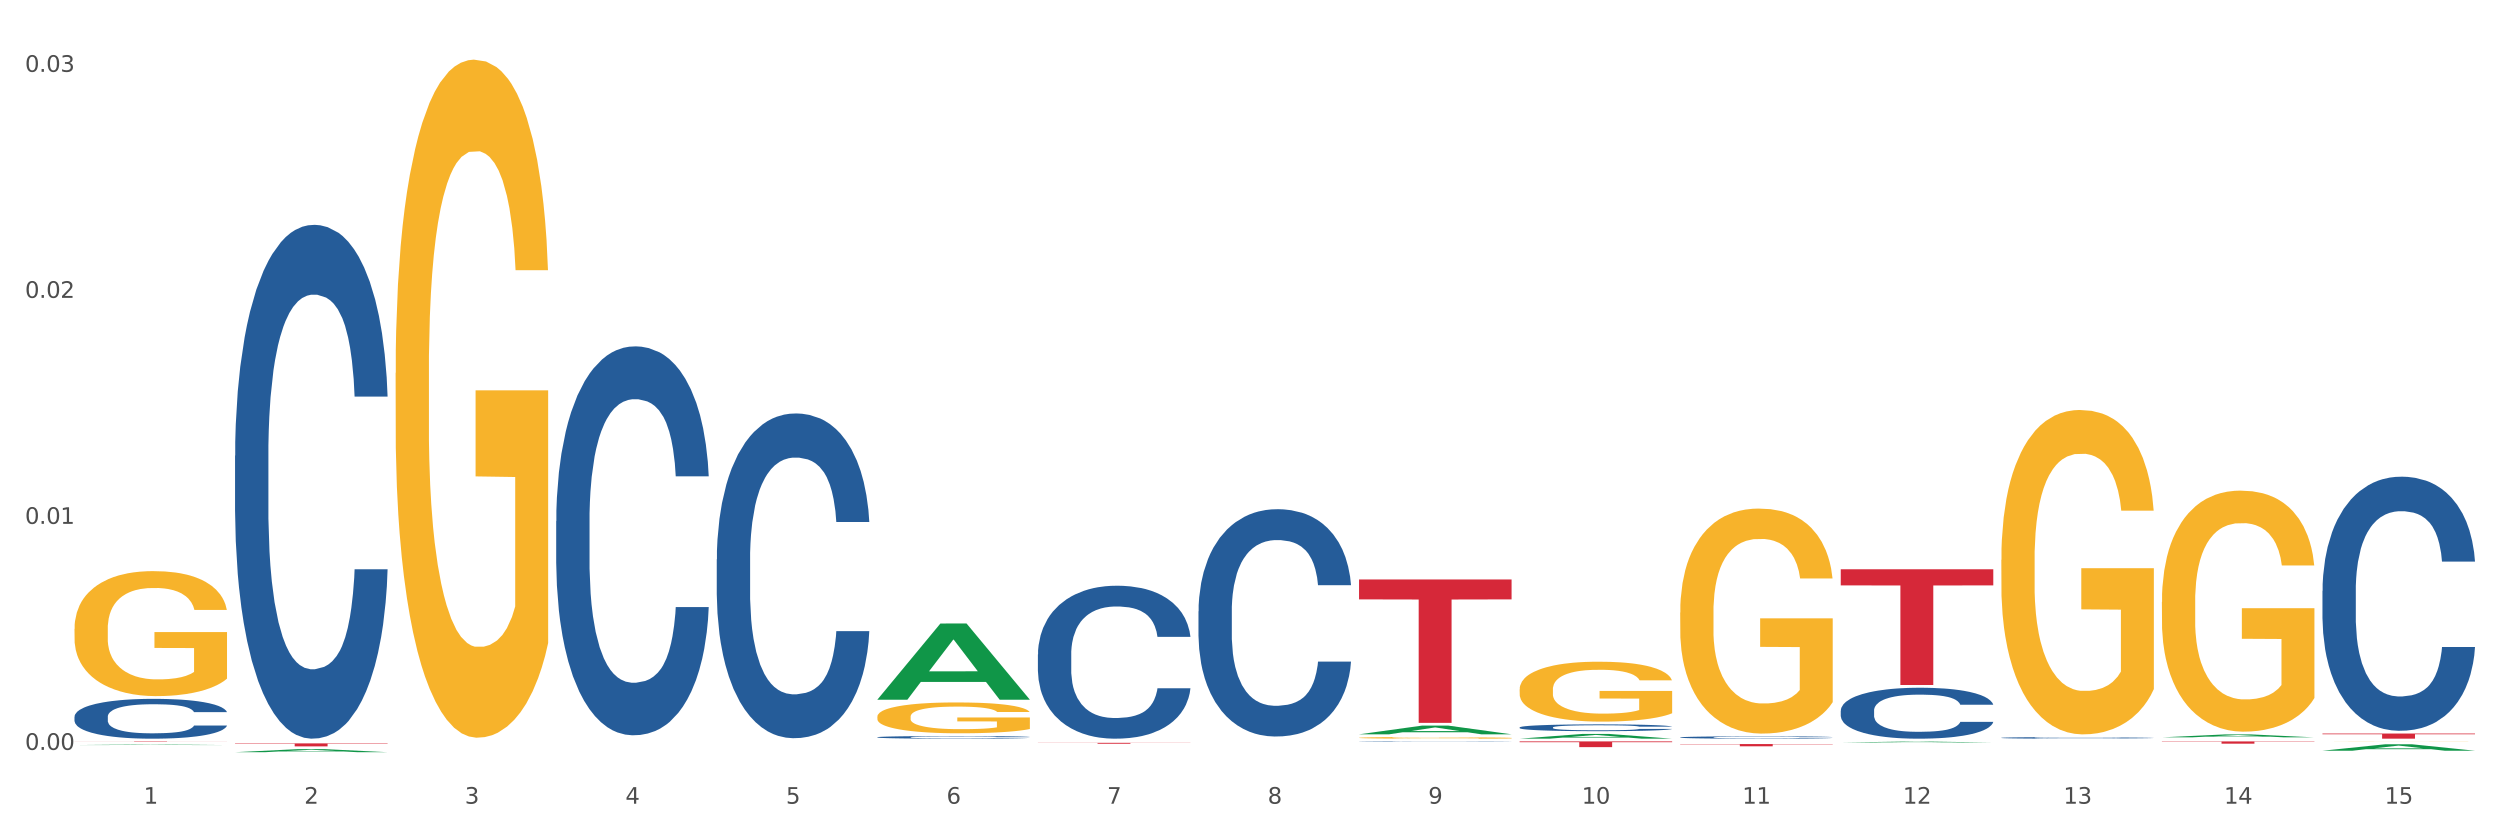
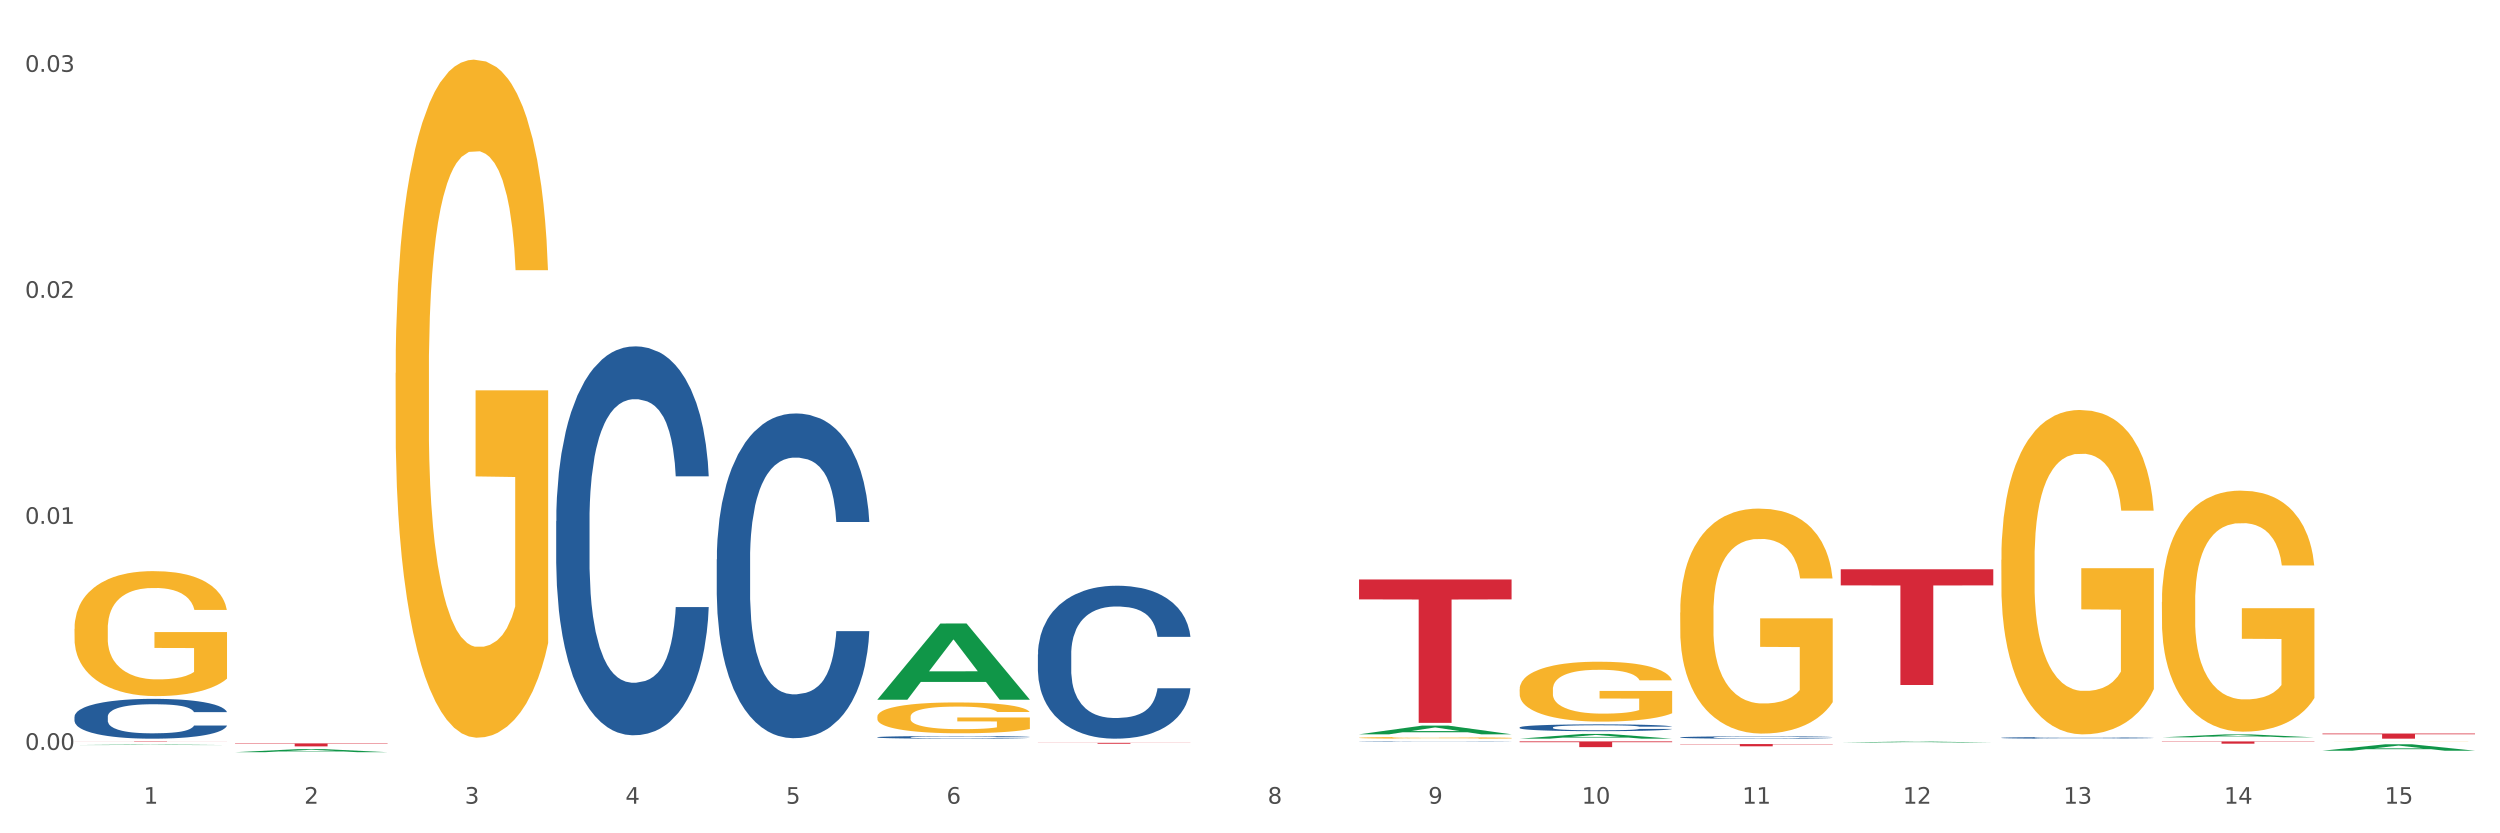
<svg xmlns="http://www.w3.org/2000/svg" xmlns:xlink="http://www.w3.org/1999/xlink" width="1080pt" height="360pt" viewBox="0 0 1080 360" version="1.1">
  <rect x="0" y="0" width="1080" height="360" fill="#333333" stroke="none" />
  <defs>
    <style type="text/css">*{stroke-linejoin: round; stroke-linecap: butt}</style>
  </defs>
  <g id="figure_1">
    <g id="patch_1">
      <path d="M 0 360  L 1080 360  L 1080 0  L 0 0  z " style="fill: #ffffff; stroke: #ffffff; stroke-linejoin: miter" />
    </g>
    <g id="axes_1">
      <g id="matplotlib.axis_1">
        <g id="xtick_1">
          <g id="text_1">
            <g style="fill: #4d4d4d" transform="translate(62.07 347.204) scale(0.096 -0.096)">
              <defs>
                <path id="DejaVuSans-31" d="M 794 531  L 1825 531  L 1825 4091  L 703 3866  L 703 4441  L 1819 4666  L 2450 4666  L 2450 531  L 3481 531  L 3481 0  L 794 0  L 794 531  z " transform="scale(0.016)" />
              </defs>
              <use xlink:href="#DejaVuSans-31" />
            </g>
          </g>
        </g>
        <g id="xtick_2">
          <g id="text_2">
            <g style="fill: #4d4d4d" transform="translate(131.436 347.204) scale(0.096 -0.096)">
              <defs>
                <path id="DejaVuSans-32" d="M 1228 531  L 3431 531  L 3431 0  L 469 0  L 469 531  Q 828 903 1448 1529  Q 2069 2156 2228 2338  Q 2531 2678 2651 2914  Q 2772 3150 2772 3378  Q 2772 3750 2511 3984  Q 2250 4219 1831 4219  Q 1534 4219 1204 4116  Q 875 4013 500 3803  L 500 4441  Q 881 4594 1212 4672  Q 1544 4750 1819 4750  Q 2544 4750 2975 4387  Q 3406 4025 3406 3419  Q 3406 3131 3298 2873  Q 3191 2616 2906 2266  Q 2828 2175 2409 1742  Q 1991 1309 1228 531  z " transform="scale(0.016)" />
              </defs>
              <use xlink:href="#DejaVuSans-32" />
            </g>
          </g>
        </g>
        <g id="xtick_3">
          <g id="text_3">
            <g style="fill: #4d4d4d" transform="translate(200.802 347.204) scale(0.096 -0.096)">
              <defs>
                <path id="DejaVuSans-33" d="M 2597 2516  Q 3050 2419 3304 2112  Q 3559 1806 3559 1356  Q 3559 666 3084 287  Q 2609 -91 1734 -91  Q 1441 -91 1130 -33  Q 819 25 488 141  L 488 750  Q 750 597 1062 519  Q 1375 441 1716 441  Q 2309 441 2620 675  Q 2931 909 2931 1356  Q 2931 1769 2642 2001  Q 2353 2234 1838 2234  L 1294 2234  L 1294 2753  L 1863 2753  Q 2328 2753 2575 2939  Q 2822 3125 2822 3475  Q 2822 3834 2567 4026  Q 2313 4219 1838 4219  Q 1578 4219 1281 4162  Q 984 4106 628 3988  L 628 4550  Q 988 4650 1302 4700  Q 1616 4750 1894 4750  Q 2613 4750 3031 4423  Q 3450 4097 3450 3541  Q 3450 3153 3228 2886  Q 3006 2619 2597 2516  z " transform="scale(0.016)" />
              </defs>
              <use xlink:href="#DejaVuSans-33" />
            </g>
          </g>
        </g>
        <g id="xtick_4">
          <g id="text_4">
            <g style="fill: #4d4d4d" transform="translate(270.169 347.204) scale(0.096 -0.096)">
              <defs>
                <path id="DejaVuSans-34" d="M 2419 4116  L 825 1625  L 2419 1625  L 2419 4116  z M 2253 4666  L 3047 4666  L 3047 1625  L 3713 1625  L 3713 1100  L 3047 1100  L 3047 0  L 2419 0  L 2419 1100  L 313 1100  L 313 1709  L 2253 4666  z " transform="scale(0.016)" />
              </defs>
              <use xlink:href="#DejaVuSans-34" />
            </g>
          </g>
        </g>
        <g id="xtick_5">
          <g id="text_5">
            <g style="fill: #4d4d4d" transform="translate(339.535 347.204) scale(0.096 -0.096)">
              <defs>
                <path id="DejaVuSans-35" d="M 691 4666  L 3169 4666  L 3169 4134  L 1269 4134  L 1269 2991  Q 1406 3038 1543 3061  Q 1681 3084 1819 3084  Q 2600 3084 3056 2656  Q 3513 2228 3513 1497  Q 3513 744 3044 326  Q 2575 -91 1722 -91  Q 1428 -91 1123 -41  Q 819 9 494 109  L 494 744  Q 775 591 1075 516  Q 1375 441 1709 441  Q 2250 441 2565 725  Q 2881 1009 2881 1497  Q 2881 1984 2565 2268  Q 2250 2553 1709 2553  Q 1456 2553 1204 2497  Q 953 2441 691 2322  L 691 4666  z " transform="scale(0.016)" />
              </defs>
              <use xlink:href="#DejaVuSans-35" />
            </g>
          </g>
        </g>
        <g id="xtick_6">
          <g id="text_6">
            <g style="fill: #4d4d4d" transform="translate(408.901 347.204) scale(0.096 -0.096)">
              <defs>
                <path id="DejaVuSans-36" d="M 2113 2584  Q 1688 2584 1439 2293  Q 1191 2003 1191 1497  Q 1191 994 1439 701  Q 1688 409 2113 409  Q 2538 409 2786 701  Q 3034 994 3034 1497  Q 3034 2003 2786 2293  Q 2538 2584 2113 2584  z M 3366 4563  L 3366 3988  Q 3128 4100 2886 4159  Q 2644 4219 2406 4219  Q 1781 4219 1451 3797  Q 1122 3375 1075 2522  Q 1259 2794 1537 2939  Q 1816 3084 2150 3084  Q 2853 3084 3261 2657  Q 3669 2231 3669 1497  Q 3669 778 3244 343  Q 2819 -91 2113 -91  Q 1303 -91 875 529  Q 447 1150 447 2328  Q 447 3434 972 4092  Q 1497 4750 2381 4750  Q 2619 4750 2861 4703  Q 3103 4656 3366 4563  z " transform="scale(0.016)" />
              </defs>
              <use xlink:href="#DejaVuSans-36" />
            </g>
          </g>
        </g>
        <g id="xtick_7">
          <g id="text_7">
            <g style="fill: #4d4d4d" transform="translate(478.267 347.204) scale(0.096 -0.096)">
              <defs>
-                 <path id="DejaVuSans-37" d="M 525 4666  L 3525 4666  L 3525 4397  L 1831 0  L 1172 0  L 2766 4134  L 525 4134  L 525 4666  z " transform="scale(0.016)" />
-               </defs>
+                 </defs>
              <use xlink:href="#DejaVuSans-37" />
            </g>
          </g>
        </g>
        <g id="xtick_8">
          <g id="text_8">
            <g style="fill: #4d4d4d" transform="translate(547.634 347.204) scale(0.096 -0.096)">
              <defs>
                <path id="DejaVuSans-38" d="M 2034 2216  Q 1584 2216 1326 1975  Q 1069 1734 1069 1313  Q 1069 891 1326 650  Q 1584 409 2034 409  Q 2484 409 2743 651  Q 3003 894 3003 1313  Q 3003 1734 2745 1975  Q 2488 2216 2034 2216  z M 1403 2484  Q 997 2584 770 2862  Q 544 3141 544 3541  Q 544 4100 942 4425  Q 1341 4750 2034 4750  Q 2731 4750 3128 4425  Q 3525 4100 3525 3541  Q 3525 3141 3298 2862  Q 3072 2584 2669 2484  Q 3125 2378 3379 2068  Q 3634 1759 3634 1313  Q 3634 634 3220 271  Q 2806 -91 2034 -91  Q 1263 -91 848 271  Q 434 634 434 1313  Q 434 1759 690 2068  Q 947 2378 1403 2484  z M 1172 3481  Q 1172 3119 1398 2916  Q 1625 2713 2034 2713  Q 2441 2713 2670 2916  Q 2900 3119 2900 3481  Q 2900 3844 2670 4047  Q 2441 4250 2034 4250  Q 1625 4250 1398 4047  Q 1172 3844 1172 3481  z " transform="scale(0.016)" />
              </defs>
              <use xlink:href="#DejaVuSans-38" />
            </g>
          </g>
        </g>
        <g id="xtick_9">
          <g id="text_9">
            <g style="fill: #4d4d4d" transform="translate(617 347.204) scale(0.096 -0.096)">
              <defs>
                <path id="DejaVuSans-39" d="M 703 97  L 703 672  Q 941 559 1184 500  Q 1428 441 1663 441  Q 2288 441 2617 861  Q 2947 1281 2994 2138  Q 2813 1869 2534 1725  Q 2256 1581 1919 1581  Q 1219 1581 811 2004  Q 403 2428 403 3163  Q 403 3881 828 4315  Q 1253 4750 1959 4750  Q 2769 4750 3195 4129  Q 3622 3509 3622 2328  Q 3622 1225 3098 567  Q 2575 -91 1691 -91  Q 1453 -91 1209 -44  Q 966 3 703 97  z M 1959 2075  Q 2384 2075 2632 2365  Q 2881 2656 2881 3163  Q 2881 3666 2632 3958  Q 2384 4250 1959 4250  Q 1534 4250 1286 3958  Q 1038 3666 1038 3163  Q 1038 2656 1286 2365  Q 1534 2075 1959 2075  z " transform="scale(0.016)" />
              </defs>
              <use xlink:href="#DejaVuSans-39" />
            </g>
          </g>
        </g>
        <g id="xtick_10">
          <g id="text_10">
            <g style="fill: #4d4d4d" transform="translate(683.312 347.204) scale(0.096 -0.096)">
              <defs>
                <path id="DejaVuSans-30" d="M 2034 4250  Q 1547 4250 1301 3770  Q 1056 3291 1056 2328  Q 1056 1369 1301 889  Q 1547 409 2034 409  Q 2525 409 2770 889  Q 3016 1369 3016 2328  Q 3016 3291 2770 3770  Q 2525 4250 2034 4250  z M 2034 4750  Q 2819 4750 3233 4129  Q 3647 3509 3647 2328  Q 3647 1150 3233 529  Q 2819 -91 2034 -91  Q 1250 -91 836 529  Q 422 1150 422 2328  Q 422 3509 836 4129  Q 1250 4750 2034 4750  z " transform="scale(0.016)" />
              </defs>
              <use xlink:href="#DejaVuSans-31" />
              <use xlink:href="#DejaVuSans-30" transform="translate(63.623 0)" />
            </g>
          </g>
        </g>
        <g id="xtick_11">
          <g id="text_11">
            <g style="fill: #4d4d4d" transform="translate(752.678 347.204) scale(0.096 -0.096)">
              <use xlink:href="#DejaVuSans-31" />
              <use xlink:href="#DejaVuSans-31" transform="translate(63.623 0)" />
            </g>
          </g>
        </g>
        <g id="xtick_12">
          <g id="text_12">
            <g style="fill: #4d4d4d" transform="translate(822.044 347.204) scale(0.096 -0.096)">
              <use xlink:href="#DejaVuSans-31" />
              <use xlink:href="#DejaVuSans-32" transform="translate(63.623 0)" />
            </g>
          </g>
        </g>
        <g id="xtick_13">
          <g id="text_13">
            <g style="fill: #4d4d4d" transform="translate(891.411 347.204) scale(0.096 -0.096)">
              <use xlink:href="#DejaVuSans-31" />
              <use xlink:href="#DejaVuSans-33" transform="translate(63.623 0)" />
            </g>
          </g>
        </g>
        <g id="xtick_14">
          <g id="text_14">
            <g style="fill: #4d4d4d" transform="translate(960.777 347.204) scale(0.096 -0.096)">
              <use xlink:href="#DejaVuSans-31" />
              <use xlink:href="#DejaVuSans-34" transform="translate(63.623 0)" />
            </g>
          </g>
        </g>
        <g id="xtick_15">
          <g id="text_15">
            <g style="fill: #4d4d4d" transform="translate(1030.143 347.204) scale(0.096 -0.096)">
              <use xlink:href="#DejaVuSans-31" />
              <use xlink:href="#DejaVuSans-35" transform="translate(63.623 0)" />
            </g>
          </g>
        </g>
        <g id="xtick_16" />
        <g id="xtick_17" />
        <g id="xtick_18" />
        <g id="xtick_19" />
        <g id="xtick_20" />
        <g id="xtick_21" />
        <g id="xtick_22" />
        <g id="xtick_23" />
        <g id="xtick_24" />
        <g id="xtick_25" />
        <g id="xtick_26" />
        <g id="xtick_27" />
        <g id="xtick_28" />
        <g id="xtick_29" />
      </g>
      <g id="matplotlib.axis_2">
        <g id="ytick_1">
          <g id="text_16">
            <g style="fill: #4d4d4d" transform="translate(10.8 323.939) scale(0.096 -0.096)">
              <defs>
                <path id="DejaVuSans-2e" d="M 684 794  L 1344 794  L 1344 0  L 684 0  L 684 794  z " transform="scale(0.016)" />
              </defs>
              <use xlink:href="#DejaVuSans-30" />
              <use xlink:href="#DejaVuSans-2e" transform="translate(63.623 0)" />
              <use xlink:href="#DejaVuSans-30" transform="translate(95.41 0)" />
              <use xlink:href="#DejaVuSans-30" transform="translate(159.033 0)" />
            </g>
          </g>
        </g>
        <g id="ytick_2">
          <g id="text_17">
            <g style="fill: #4d4d4d" transform="translate(10.8 226.304) scale(0.096 -0.096)">
              <use xlink:href="#DejaVuSans-30" />
              <use xlink:href="#DejaVuSans-2e" transform="translate(63.623 0)" />
              <use xlink:href="#DejaVuSans-30" transform="translate(95.41 0)" />
              <use xlink:href="#DejaVuSans-31" transform="translate(159.033 0)" />
            </g>
          </g>
        </g>
        <g id="ytick_3">
          <g id="text_18">
            <g style="fill: #4d4d4d" transform="translate(10.8 128.669) scale(0.096 -0.096)">
              <use xlink:href="#DejaVuSans-30" />
              <use xlink:href="#DejaVuSans-2e" transform="translate(63.623 0)" />
              <use xlink:href="#DejaVuSans-30" transform="translate(95.41 0)" />
              <use xlink:href="#DejaVuSans-32" transform="translate(159.033 0)" />
            </g>
          </g>
        </g>
        <g id="ytick_4">
          <g id="text_19">
            <g style="fill: #4d4d4d" transform="translate(10.8 31.034) scale(0.096 -0.096)">
              <use xlink:href="#DejaVuSans-30" />
              <use xlink:href="#DejaVuSans-2e" transform="translate(63.623 0)" />
              <use xlink:href="#DejaVuSans-30" transform="translate(95.41 0)" />
              <use xlink:href="#DejaVuSans-33" transform="translate(159.033 0)" />
            </g>
          </g>
        </g>
        <g id="ytick_5" />
        <g id="ytick_6" />
        <g id="ytick_7" />
      </g>
      <g id="PolyCollection_1">
        <path d="M 32.175 321.875  L 32.243 321.875  L 59.417 321.627  L 70.695 321.626  L 98.073 321.876  L 85.029 321.876  L 79.119 321.818  L 51.061 321.818  L 50.857 321.819  L 45.151 321.876  L 32.175 321.876  L 32.175 321.875  L 54.594 321.783  L 75.586 321.783  L 65.192 321.679  L 65.056 321.679  L 64.92 321.68  L 54.526 321.783  L 54.594 321.783  L 32.175 321.875  z " clip-path="url(#p8c9050d18d)" style="fill: #109648" />
        <path d="M 795.203 245.936  L 861.101 245.936  L 861.101 252.883  L 835.179 252.93  L 835.179 295.924  L 820.969 295.924  L 820.969 252.93  L 795.203 252.883  L 795.203 245.983  L 795.203 245.936  z " clip-path="url(#p8c9050d18d)" style="fill: #d62839" />
        <path d="M 725.837 321.433  L 791.735 321.433  L 791.735 321.568  L 765.813 321.569  L 765.813 322.402  L 751.603 322.402  L 751.603 321.569  L 725.837 321.568  L 725.837 321.434  L 725.837 321.433  z " clip-path="url(#p8c9050d18d)" style="fill: #d62839" />
        <path d="M 32.175 271.677  L 32.253 271.627  L 32.253 269.852  L 32.408 268.323  L 33.186 264.625  L 34.353 261.568  L 35.209 259.94  L 36.065 258.609  L 37.076 257.277  L 38.321 255.897  L 40.578 253.875  L 41.978 252.839  L 43.69 251.754  L 46.802 250.176  L 49.058 249.289  L 51.392 248.549  L 55.204 247.661  L 57.694 247.267  L 60.339 246.971  L 63.529 246.774  L 65.941 246.724  L 71.231 246.872  L 75.744 247.316  L 77.922 247.661  L 80.723 248.253  L 82.201 248.648  L 84.613 249.437  L 87.103 250.472  L 88.815 251.36  L 91.382 253.036  L 93.327 254.713  L 95.116 256.784  L 96.05 258.214  L 96.75 259.546  L 97.373 261.074  L 97.995 263.491  L 83.991 263.491  L 83.446 261.765  L 82.59 260.138  L 81.346 258.56  L 80.256 257.573  L 78.389 256.34  L 76.677 255.551  L 74.888 254.96  L 72.71 254.467  L 70.998 254.22  L 68.586 254.023  L 63.84 254.072  L 60.65 254.467  L 58.472 254.96  L 57.071 255.404  L 55.827 255.897  L 54.426 256.587  L 52.792 257.623  L 51.625 258.56  L 50.458 259.743  L 49.525 260.927  L 48.669 262.307  L 47.969 263.787  L 47.424 265.315  L 46.957 267.189  L 46.568 270.296  L 46.568 277.052  L 46.724 278.581  L 47.113 280.602  L 47.58 282.131  L 48.358 283.956  L 49.058 285.188  L 50.381 286.964  L 51.859 288.443  L 53.026 289.38  L 54.193 290.169  L 56.216 291.254  L 58.472 292.142  L 60.417 292.684  L 63.062 293.177  L 64.852 293.374  L 66.408 293.473  L 70.22 293.473  L 72.943 293.325  L 75.977 292.98  L 78.311 292.536  L 80.256 291.994  L 82.435 291.106  L 83.835 290.268  L 83.835 279.961  L 66.719 279.912  L 66.719 273.057  L 98.073 273.057  L 98.073 293.177  L 96.75 294.213  L 95.272 295.15  L 93.716 295.988  L 91.382 297.024  L 88.581 298.01  L 86.091 298.7  L 83.446 299.292  L 80.334 299.834  L 76.288 300.327  L 73.799 300.525  L 70.687 300.673  L 67.03 300.722  L 63.84 300.623  L 60.728 300.377  L 57.461 299.933  L 54.271 299.292  L 51.859 298.651  L 49.447 297.862  L 46.879 296.826  L 44.857 295.84  L 43.301 294.952  L 41.589 293.818  L 39.722 292.339  L 38.321 291.007  L 37.076 289.627  L 35.754 287.851  L 34.82 286.323  L 33.887 284.399  L 33.342 282.969  L 32.72 280.75  L 32.253 277.644  L 32.175 271.677  z " clip-path="url(#p8c9050d18d)" style="fill: #f7b32b" />
        <path d="M 656.471 320.291  L 722.369 320.291  L 722.369 320.633  L 696.447 320.635  L 696.447 322.749  L 682.237 322.749  L 682.237 320.635  L 656.471 320.633  L 656.471 320.294  L 656.471 320.291  z " clip-path="url(#p8c9050d18d)" style="fill: #d62839" />
        <path d="M 587.105 250.322  L 653.003 250.322  L 653.003 258.932  L 627.081 258.991  L 627.081 312.279  L 612.871 312.279  L 612.871 258.991  L 587.105 258.932  L 587.105 250.381  L 587.105 250.322  z " clip-path="url(#p8c9050d18d)" style="fill: #d62839" />
        <path d="M 448.372 320.895  L 514.27 320.895  L 514.27 320.95  L 488.348 320.951  L 488.348 321.294  L 474.138 321.294  L 474.138 320.951  L 448.372 320.95  L 448.372 320.895  L 448.372 320.895  z " clip-path="url(#p8c9050d18d)" style="fill: #d62839" />
        <path d="M 101.541 321.14  L 167.439 321.14  L 167.439 321.32  L 141.517 321.321  L 141.517 322.435  L 127.307 322.435  L 127.307 321.321  L 101.541 321.32  L 101.541 321.141  L 101.541 321.14  z " clip-path="url(#p8c9050d18d)" style="fill: #d62839" />
        <path d="M 32.175 320.291  L 98.073 320.291  L 98.073 320.313  L 72.151 320.313  L 72.151 320.448  L 57.941 320.448  L 57.941 320.313  L 32.175 320.313  L 32.175 320.291  L 32.175 320.291  z " clip-path="url(#p8c9050d18d)" style="fill: #d62839" />
        <path d="M 32.175 309.634  L 32.253 309.618  L 32.253 309.178  L 32.487 308.581  L 33.343 307.481  L 34.434 306.647  L 36.303 305.673  L 37.316 305.264  L 38.64 304.808  L 41.366 304.069  L 44.482 303.441  L 46.663 303.095  L 48.299 302.875  L 51.96 302.482  L 54.063 302.309  L 56.244 302.167  L 58.114 302.073  L 61.229 301.963  L 63.722 301.916  L 66.604 301.9  L 69.019 301.916  L 72.212 301.979  L 76.886 302.167  L 78.677 302.277  L 81.092 302.466  L 83.585 302.718  L 85.61 302.969  L 87.947 303.331  L 90.361 303.802  L 92.698 304.4  L 94.334 304.95  L 95.658 305.531  L 96.827 306.239  L 97.683 307.009  L 98.073 307.654  L 83.818 307.654  L 83.429 307.072  L 82.65 306.443  L 81.871 306.019  L 81.014 305.673  L 79.69 305.28  L 78.522 305.028  L 76.574 304.73  L 74.783 304.541  L 73.303 304.431  L 71.511 304.337  L 67.694 304.242  L 64.968 304.242  L 63.255 304.274  L 61.151 304.352  L 59.36 304.462  L 57.257 304.651  L 55.621 304.855  L 53.985 305.123  L 53.05 305.311  L 51.648 305.657  L 50.714 305.94  L 49.467 306.427  L 48.766 306.773  L 47.52 307.669  L 46.975 308.329  L 46.741 308.785  L 46.585 309.288  L 46.585 311.741  L 47.053 312.841  L 47.442 313.313  L 48.065 313.847  L 49.234 314.539  L 50.947 315.215  L 52.739 315.702  L 54.219 316.001  L 55.621 316.221  L 57.023 316.394  L 58.737 316.551  L 60.139 316.645  L 62.242 316.739  L 64.734 316.787  L 66.682 316.787  L 70.654 316.708  L 72.446 316.629  L 74.16 316.519  L 76.029 316.346  L 77.509 316.158  L 78.366 316.016  L 79.768 315.718  L 80.858 315.403  L 81.793 315.042  L 82.416 314.727  L 83.117 314.256  L 83.663 313.721  L 83.818 313.438  L 98.073 313.438  L 97.761 314.004  L 97.216 314.554  L 96.126 315.293  L 95.269 315.718  L 93.945 316.236  L 92.542 316.677  L 90.595 317.164  L 88.804 317.525  L 86.934 317.84  L 84.909 318.123  L 81.248 318.516  L 79.924 318.626  L 77.12 318.814  L 74.939 318.925  L 71.745 319.035  L 68.473 319.097  L 65.046 319.113  L 62.008 319.082  L 58.659 318.987  L 56.556 318.893  L 54.219 318.752  L 51.493 318.532  L 48.922 318.264  L 46.507 317.95  L 44.248 317.588  L 42.145 317.18  L 39.419 316.504  L 37.394 315.843  L 35.914 315.23  L 34.901 314.712  L 33.889 314.051  L 33.343 313.596  L 32.487 312.495  L 32.175 311.473  L 32.175 309.634  z " clip-path="url(#p8c9050d18d)" style="fill: #255c99" />
-         <path d="M 101.541 196.869  L 101.619 196.667  L 101.619 190.99  L 101.853 183.287  L 102.71 169.096  L 103.8 158.352  L 105.67 145.783  L 106.682 140.512  L 108.006 134.633  L 110.733 125.104  L 113.848 116.995  L 116.029 112.535  L 117.665 109.697  L 121.326 104.629  L 123.429 102.399  L 125.61 100.575  L 127.48 99.358  L 130.595 97.939  L 133.088 97.331  L 135.97 97.128  L 138.385 97.331  L 141.578 98.142  L 146.252 100.575  L 148.044 101.994  L 150.458 104.426  L 152.951 107.67  L 154.976 110.914  L 157.313 115.576  L 159.728 121.658  L 162.064 129.362  L 163.7 136.457  L 165.024 143.958  L 166.193 153.081  L 167.05 163.014  L 167.439 171.326  L 153.185 171.326  L 152.795 163.825  L 152.016 155.716  L 151.237 150.242  L 150.38 145.783  L 149.056 140.714  L 147.888 137.471  L 145.941 133.619  L 144.149 131.186  L 142.669 129.767  L 140.877 128.551  L 137.061 127.334  L 134.334 127.334  L 132.621 127.74  L 130.518 128.754  L 128.726 130.173  L 126.623 132.605  L 124.987 135.241  L 123.351 138.687  L 122.417 141.12  L 121.015 145.58  L 120.08 149.229  L 118.834 155.513  L 118.133 159.973  L 116.886 171.529  L 116.341 180.043  L 116.107 185.922  L 115.952 192.409  L 115.952 224.035  L 116.419 238.226  L 116.808 244.307  L 117.431 251.2  L 118.6 260.12  L 120.314 268.837  L 122.105 275.122  L 123.585 278.973  L 124.987 281.812  L 126.389 284.042  L 128.103 286.069  L 129.505 287.285  L 131.608 288.502  L 134.101 289.11  L 136.048 289.11  L 140.021 288.096  L 141.812 287.082  L 143.526 285.663  L 145.395 283.433  L 146.875 281.001  L 147.732 279.176  L 149.134 275.324  L 150.225 271.27  L 151.159 266.607  L 151.783 262.553  L 152.484 256.471  L 153.029 249.578  L 153.185 245.929  L 167.439 245.929  L 167.128 253.227  L 166.582 260.323  L 165.492 269.851  L 164.635 275.324  L 163.311 282.014  L 161.909 287.691  L 159.961 293.975  L 158.17 298.638  L 156.3 302.692  L 154.275 306.341  L 150.614 311.41  L 149.29 312.829  L 146.486 315.261  L 144.305 316.68  L 141.111 318.1  L 137.84 318.91  L 134.412 319.113  L 131.374 318.708  L 128.025 317.491  L 125.922 316.275  L 123.585 314.45  L 120.859 311.612  L 118.288 308.166  L 115.874 304.111  L 113.615 299.449  L 111.512 294.178  L 108.785 285.461  L 106.76 276.946  L 105.28 269.04  L 104.267 262.35  L 103.255 253.835  L 102.71 247.956  L 101.853 233.766  L 101.541 220.588  L 101.541 196.869  z " clip-path="url(#p8c9050d18d)" style="fill: #255c99" />
        <path d="M 240.274 225.12  L 240.352 224.967  L 240.352 220.67  L 240.585 214.839  L 241.442 204.098  L 242.533 195.965  L 244.402 186.451  L 245.415 182.461  L 246.739 178.012  L 249.465 170.799  L 252.581 164.662  L 254.762 161.286  L 256.398 159.137  L 260.059 155.301  L 262.162 153.613  L 264.343 152.232  L 266.212 151.312  L 269.328 150.237  L 271.821 149.777  L 274.703 149.624  L 277.117 149.777  L 280.311 150.391  L 284.985 152.232  L 286.776 153.306  L 289.191 155.148  L 291.683 157.603  L 293.709 160.058  L 296.045 163.587  L 298.46 168.191  L 300.797 174.022  L 302.433 179.393  L 303.757 185.07  L 304.925 191.975  L 305.782 199.494  L 306.172 205.786  L 291.917 205.786  L 291.528 200.108  L 290.749 193.97  L 289.97 189.827  L 289.113 186.451  L 287.789 182.615  L 286.62 180.16  L 284.673 177.244  L 282.881 175.403  L 281.401 174.329  L 279.61 173.408  L 275.793 172.487  L 273.067 172.487  L 271.353 172.794  L 269.25 173.562  L 267.458 174.636  L 265.355 176.477  L 263.72 178.472  L 262.084 181.08  L 261.149 182.922  L 259.747 186.298  L 258.812 189.06  L 257.566 193.817  L 256.865 197.192  L 255.619 205.939  L 255.073 212.384  L 254.84 216.834  L 254.684 221.744  L 254.684 245.682  L 255.151 256.423  L 255.541 261.027  L 256.164 266.244  L 257.332 272.996  L 259.046 279.594  L 260.838 284.351  L 262.318 287.266  L 263.72 289.415  L 265.122 291.103  L 266.835 292.637  L 268.237 293.558  L 270.341 294.478  L 272.833 294.939  L 274.78 294.939  L 278.753 294.172  L 280.545 293.404  L 282.258 292.33  L 284.128 290.642  L 285.608 288.801  L 286.465 287.42  L 287.867 284.504  L 288.957 281.435  L 289.892 277.906  L 290.515 274.837  L 291.216 270.234  L 291.761 265.016  L 291.917 262.254  L 306.172 262.254  L 305.86 267.778  L 305.315 273.149  L 304.224 280.361  L 303.367 284.504  L 302.043 289.568  L 300.641 293.865  L 298.694 298.621  L 296.902 302.151  L 295.033 305.22  L 293.008 307.982  L 289.347 311.818  L 288.022 312.892  L 285.218 314.734  L 283.037 315.808  L 279.844 316.882  L 276.572 317.496  L 273.145 317.649  L 270.107 317.342  L 266.757 316.421  L 264.654 315.501  L 262.318 314.12  L 259.591 311.971  L 257.021 309.363  L 254.606 306.294  L 252.347 302.765  L 250.244 298.775  L 247.518 292.177  L 245.493 285.732  L 244.013 279.747  L 243 274.684  L 241.987 268.239  L 241.442 263.789  L 240.585 253.047  L 240.274 243.073  L 240.274 225.12  z " clip-path="url(#p8c9050d18d)" style="fill: #255c99" />
        <path d="M 309.64 241.646  L 309.718 241.518  L 309.718 237.931  L 309.951 233.062  L 310.808 224.093  L 311.899 217.302  L 313.768 209.358  L 314.781 206.027  L 316.105 202.311  L 318.831 196.289  L 321.947 191.164  L 324.128 188.345  L 325.764 186.552  L 329.425 183.348  L 331.528 181.939  L 333.709 180.786  L 335.578 180.017  L 338.694 179.12  L 341.187 178.736  L 344.069 178.608  L 346.484 178.736  L 349.677 179.248  L 354.351 180.786  L 356.142 181.683  L 358.557 183.22  L 361.05 185.27  L 363.075 187.32  L 365.412 190.267  L 367.826 194.111  L 370.163 198.98  L 371.799 203.464  L 373.123 208.205  L 374.291 213.971  L 375.148 220.249  L 375.538 225.502  L 361.283 225.502  L 360.894 220.762  L 360.115 215.636  L 359.336 212.177  L 358.479 209.358  L 357.155 206.155  L 355.987 204.105  L 354.039 201.671  L 352.248 200.133  L 350.768 199.236  L 348.976 198.467  L 345.159 197.699  L 342.433 197.699  L 340.719 197.955  L 338.616 198.596  L 336.825 199.492  L 334.722 201.03  L 333.086 202.696  L 331.45 204.874  L 330.515 206.411  L 329.113 209.23  L 328.179 211.536  L 326.932 215.508  L 326.231 218.327  L 324.985 225.63  L 324.44 231.012  L 324.206 234.727  L 324.05 238.828  L 324.05 258.815  L 324.518 267.784  L 324.907 271.628  L 325.53 275.984  L 326.699 281.622  L 328.412 287.132  L 330.204 291.103  L 331.684 293.538  L 333.086 295.332  L 334.488 296.741  L 336.202 298.022  L 337.604 298.791  L 339.707 299.56  L 342.199 299.944  L 344.147 299.944  L 348.119 299.304  L 349.911 298.663  L 351.624 297.766  L 353.494 296.357  L 354.974 294.819  L 355.831 293.666  L 357.233 291.232  L 358.323 288.669  L 359.258 285.722  L 359.881 283.16  L 360.582 279.316  L 361.127 274.959  L 361.283 272.653  L 375.538 272.653  L 375.226 277.266  L 374.681 281.75  L 373.59 287.772  L 372.734 291.232  L 371.409 295.46  L 370.007 299.047  L 368.06 303.019  L 366.268 305.966  L 364.399 308.529  L 362.374 310.835  L 358.713 314.038  L 357.389 314.935  L 354.584 316.473  L 352.403 317.37  L 349.21 318.266  L 345.938 318.779  L 342.511 318.907  L 339.473 318.651  L 336.124 317.882  L 334.021 317.113  L 331.684 315.96  L 328.957 314.166  L 326.387 311.988  L 323.972 309.426  L 321.713 306.479  L 319.61 303.147  L 316.884 297.638  L 314.859 292.257  L 313.379 287.26  L 312.366 283.031  L 311.354 277.65  L 310.808 273.934  L 309.951 264.965  L 309.64 256.637  L 309.64 241.646  z " clip-path="url(#p8c9050d18d)" style="fill: #255c99" />
        <path d="M 379.006 318.481  L 379.084 318.48  L 379.084 318.45  L 379.318 318.41  L 380.175 318.337  L 381.265 318.281  L 383.134 318.216  L 384.147 318.189  L 385.471 318.159  L 388.198 318.109  L 391.313 318.067  L 393.494 318.044  L 395.13 318.029  L 398.791 318.003  L 400.894 317.992  L 403.075 317.982  L 404.945 317.976  L 408.06 317.969  L 410.553 317.965  L 413.435 317.964  L 415.85 317.965  L 419.043 317.97  L 423.717 317.982  L 425.509 317.99  L 427.923 318.002  L 430.416 318.019  L 432.441 318.036  L 434.778 318.06  L 437.193 318.091  L 439.529 318.131  L 441.165 318.168  L 442.489 318.207  L 443.658 318.254  L 444.515 318.305  L 444.904 318.348  L 430.65 318.348  L 430.26 318.31  L 429.481 318.268  L 428.702 318.239  L 427.845 318.216  L 426.521 318.19  L 425.353 318.173  L 423.405 318.153  L 421.614 318.141  L 420.134 318.133  L 418.342 318.127  L 414.526 318.121  L 411.799 318.121  L 410.086 318.123  L 407.982 318.128  L 406.191 318.135  L 404.088 318.148  L 402.452 318.162  L 400.816 318.179  L 399.882 318.192  L 398.479 318.215  L 397.545 318.234  L 396.298 318.267  L 395.597 318.29  L 394.351 318.349  L 393.806 318.393  L 393.572 318.424  L 393.416 318.457  L 393.416 318.621  L 393.884 318.695  L 394.273 318.726  L 394.896 318.762  L 396.065 318.808  L 397.778 318.853  L 399.57 318.886  L 401.05 318.905  L 402.452 318.92  L 403.854 318.932  L 405.568 318.942  L 406.97 318.948  L 409.073 318.955  L 411.566 318.958  L 413.513 318.958  L 417.485 318.953  L 419.277 318.947  L 420.991 318.94  L 422.86 318.929  L 424.34 318.916  L 425.197 318.906  L 426.599 318.887  L 427.69 318.866  L 428.624 318.841  L 429.247 318.82  L 429.948 318.789  L 430.494 318.753  L 430.65 318.734  L 444.904 318.734  L 444.592 318.772  L 444.047 318.809  L 442.957 318.858  L 442.1 318.887  L 440.776 318.921  L 439.374 318.951  L 437.426 318.983  L 435.635 319.007  L 433.765 319.028  L 431.74 319.047  L 428.079 319.073  L 426.755 319.081  L 423.951 319.093  L 421.77 319.101  L 418.576 319.108  L 415.304 319.112  L 411.877 319.113  L 408.839 319.111  L 405.49 319.105  L 403.387 319.098  L 401.05 319.089  L 398.324 319.074  L 395.753 319.057  L 393.339 319.036  L 391.08 319.011  L 388.976 318.984  L 386.25 318.939  L 384.225 318.895  L 382.745 318.854  L 381.732 318.819  L 380.72 318.775  L 380.175 318.745  L 379.318 318.671  L 379.006 318.603  L 379.006 318.481  z " clip-path="url(#p8c9050d18d)" style="fill: #255c99" />
-         <path d="M 1003.302 255.251  L 1003.38 255.151  L 1003.38 252.343  L 1003.614 248.533  L 1004.47 241.515  L 1005.561 236.201  L 1007.43 229.985  L 1008.443 227.378  L 1009.767 224.471  L 1012.494 219.758  L 1015.609 215.748  L 1017.79 213.542  L 1019.426 212.139  L 1023.087 209.632  L 1025.19 208.529  L 1027.371 207.627  L 1029.241 207.025  L 1032.356 206.323  L 1034.849 206.023  L 1037.731 205.922  L 1040.146 206.023  L 1043.339 206.424  L 1048.013 207.627  L 1049.805 208.329  L 1052.219 209.532  L 1054.712 211.136  L 1056.737 212.74  L 1059.074 215.046  L 1061.489 218.054  L 1063.825 221.864  L 1065.461 225.373  L 1066.785 229.083  L 1067.954 233.594  L 1068.811 238.507  L 1069.2 242.618  L 1054.945 242.618  L 1054.556 238.908  L 1053.777 234.898  L 1052.998 232.191  L 1052.141 229.985  L 1050.817 227.479  L 1049.649 225.874  L 1047.701 223.969  L 1045.91 222.766  L 1044.43 222.064  L 1042.638 221.463  L 1038.822 220.861  L 1036.095 220.861  L 1034.382 221.062  L 1032.278 221.563  L 1030.487 222.265  L 1028.384 223.468  L 1026.748 224.772  L 1025.112 226.476  L 1024.178 227.679  L 1022.775 229.885  L 1021.841 231.69  L 1020.594 234.798  L 1019.893 237.003  L 1018.647 242.718  L 1018.102 246.929  L 1017.868 249.837  L 1017.712 253.045  L 1017.712 268.686  L 1018.18 275.704  L 1018.569 278.712  L 1019.192 282.121  L 1020.361 286.532  L 1022.074 290.843  L 1023.866 293.952  L 1025.346 295.857  L 1026.748 297.26  L 1028.15 298.363  L 1029.864 299.366  L 1031.266 299.967  L 1033.369 300.569  L 1035.862 300.87  L 1037.809 300.87  L 1041.781 300.368  L 1043.573 299.867  L 1045.287 299.165  L 1047.156 298.062  L 1048.636 296.859  L 1049.493 295.957  L 1050.895 294.052  L 1051.986 292.047  L 1052.92 289.741  L 1053.543 287.735  L 1054.244 284.728  L 1054.79 281.319  L 1054.945 279.514  L 1069.2 279.514  L 1068.888 283.123  L 1068.343 286.633  L 1067.253 291.345  L 1066.396 294.052  L 1065.072 297.36  L 1063.67 300.168  L 1061.722 303.276  L 1059.931 305.582  L 1058.061 307.587  L 1056.036 309.392  L 1052.375 311.898  L 1051.051 312.6  L 1048.247 313.803  L 1046.066 314.505  L 1042.872 315.207  L 1039.6 315.608  L 1036.173 315.708  L 1033.135 315.508  L 1029.786 314.906  L 1027.683 314.305  L 1025.346 313.402  L 1022.62 311.999  L 1020.049 310.294  L 1017.634 308.289  L 1015.376 305.983  L 1013.272 303.376  L 1010.546 299.065  L 1008.521 294.854  L 1007.041 290.944  L 1006.028 287.635  L 1005.016 283.424  L 1004.47 280.517  L 1003.614 273.498  L 1003.302 266.981  L 1003.302 255.251  z " clip-path="url(#p8c9050d18d)" style="fill: #255c99" />
        <path d="M 864.57 318.738  L 864.648 318.738  L 864.648 318.72  L 864.881 318.697  L 865.738 318.653  L 866.829 318.62  L 868.698 318.582  L 869.711 318.566  L 871.035 318.548  L 873.761 318.519  L 876.877 318.494  L 879.058 318.48  L 880.694 318.471  L 884.355 318.456  L 886.458 318.449  L 888.639 318.443  L 890.508 318.44  L 893.624 318.435  L 896.117 318.433  L 898.999 318.433  L 901.413 318.433  L 904.607 318.436  L 909.281 318.443  L 911.072 318.448  L 913.487 318.455  L 915.979 318.465  L 918.005 318.475  L 920.341 318.489  L 922.756 318.508  L 925.093 318.532  L 926.729 318.553  L 928.053 318.576  L 929.221 318.604  L 930.078 318.635  L 930.468 318.66  L 916.213 318.66  L 915.824 318.637  L 915.045 318.612  L 914.266 318.596  L 913.409 318.582  L 912.085 318.566  L 910.916 318.556  L 908.969 318.545  L 907.177 318.537  L 905.697 318.533  L 903.906 318.529  L 900.089 318.525  L 897.363 318.525  L 895.649 318.527  L 893.546 318.53  L 891.754 318.534  L 889.651 318.541  L 888.016 318.55  L 886.38 318.56  L 885.445 318.568  L 884.043 318.581  L 883.108 318.592  L 881.862 318.612  L 881.161 318.625  L 879.915 318.661  L 879.369 318.687  L 879.136 318.705  L 878.98 318.725  L 878.98 318.822  L 879.447 318.865  L 879.837 318.884  L 880.46 318.905  L 881.628 318.932  L 883.342 318.959  L 885.134 318.978  L 886.614 318.99  L 888.016 318.999  L 889.418 319.006  L 891.131 319.012  L 892.533 319.016  L 894.637 319.019  L 897.129 319.021  L 899.076 319.021  L 903.049 319.018  L 904.841 319.015  L 906.554 319.011  L 908.424 319.004  L 909.904 318.996  L 910.76 318.991  L 912.163 318.979  L 913.253 318.967  L 914.188 318.952  L 914.811 318.94  L 915.512 318.921  L 916.057 318.9  L 916.213 318.889  L 930.468 318.889  L 930.156 318.911  L 929.611 318.933  L 928.52 318.962  L 927.663 318.979  L 926.339 318.999  L 924.937 319.017  L 922.99 319.036  L 921.198 319.05  L 919.329 319.063  L 917.304 319.074  L 913.643 319.09  L 912.318 319.094  L 909.514 319.101  L 907.333 319.106  L 904.14 319.11  L 900.868 319.113  L 897.441 319.113  L 894.403 319.112  L 891.053 319.108  L 888.95 319.104  L 886.614 319.099  L 883.887 319.09  L 881.317 319.08  L 878.902 319.067  L 876.643 319.053  L 874.54 319.037  L 871.814 319.01  L 869.789 318.984  L 868.309 318.96  L 867.296 318.939  L 866.283 318.913  L 865.738 318.895  L 864.881 318.852  L 864.57 318.811  L 864.57 318.738  z " clip-path="url(#p8c9050d18d)" style="fill: #255c99" />
-         <path d="M 795.203 306.992  L 795.281 306.972  L 795.281 306.409  L 795.515 305.645  L 796.372 304.238  L 797.462 303.173  L 799.332 301.927  L 800.344 301.404  L 801.669 300.821  L 804.395 299.876  L 807.511 299.072  L 809.692 298.63  L 811.327 298.349  L 814.988 297.846  L 817.092 297.625  L 819.273 297.444  L 821.142 297.324  L 824.258 297.183  L 826.75 297.123  L 829.632 297.102  L 832.047 297.123  L 835.241 297.203  L 839.914 297.444  L 841.706 297.585  L 844.121 297.826  L 846.613 298.148  L 848.638 298.469  L 850.975 298.932  L 853.39 299.535  L 855.727 300.298  L 857.362 301.002  L 858.687 301.746  L 859.855 302.65  L 860.712 303.635  L 861.101 304.459  L 846.847 304.459  L 846.457 303.716  L 845.678 302.912  L 844.899 302.369  L 844.043 301.927  L 842.718 301.424  L 841.55 301.103  L 839.603 300.721  L 837.811 300.479  L 836.331 300.339  L 834.54 300.218  L 830.723 300.097  L 827.997 300.097  L 826.283 300.138  L 824.18 300.238  L 822.388 300.379  L 820.285 300.62  L 818.649 300.881  L 817.014 301.223  L 816.079 301.464  L 814.677 301.907  L 813.742 302.268  L 812.496 302.892  L 811.795 303.334  L 810.548 304.48  L 810.003 305.324  L 809.77 305.907  L 809.614 306.55  L 809.614 309.686  L 810.081 311.093  L 810.471 311.696  L 811.094 312.379  L 812.262 313.264  L 813.976 314.128  L 815.767 314.751  L 817.247 315.133  L 818.649 315.415  L 820.051 315.636  L 821.765 315.837  L 823.167 315.957  L 825.27 316.078  L 827.763 316.138  L 829.71 316.138  L 833.683 316.038  L 835.474 315.937  L 837.188 315.796  L 839.057 315.575  L 840.537 315.334  L 841.394 315.153  L 842.796 314.771  L 843.887 314.369  L 844.822 313.907  L 845.445 313.505  L 846.146 312.902  L 846.691 312.218  L 846.847 311.857  L 861.101 311.857  L 860.79 312.58  L 860.245 313.284  L 859.154 314.229  L 858.297 314.771  L 856.973 315.435  L 855.571 315.997  L 853.624 316.621  L 851.832 317.083  L 849.963 317.485  L 847.937 317.847  L 844.276 318.349  L 842.952 318.49  L 840.148 318.731  L 837.967 318.872  L 834.773 319.013  L 831.502 319.093  L 828.074 319.113  L 825.037 319.073  L 821.687 318.952  L 819.584 318.832  L 817.247 318.651  L 814.521 318.369  L 811.951 318.028  L 809.536 317.626  L 807.277 317.163  L 805.174 316.641  L 802.448 315.776  L 800.422 314.932  L 798.942 314.148  L 797.93 313.485  L 796.917 312.641  L 796.372 312.058  L 795.515 310.651  L 795.203 309.344  L 795.203 306.992  z " clip-path="url(#p8c9050d18d)" style="fill: #255c99" />
        <path d="M 725.837 318.552  L 725.915 318.551  L 725.915 318.525  L 726.149 318.489  L 727.006 318.424  L 728.096 318.375  L 729.966 318.317  L 730.978 318.293  L 732.302 318.266  L 735.029 318.222  L 738.144 318.185  L 740.325 318.164  L 741.961 318.151  L 745.622 318.128  L 747.725 318.118  L 749.906 318.109  L 751.776 318.104  L 754.891 318.097  L 757.384 318.094  L 760.266 318.093  L 762.681 318.094  L 765.874 318.098  L 770.548 318.109  L 772.34 318.116  L 774.754 318.127  L 777.247 318.142  L 779.272 318.157  L 781.609 318.178  L 784.024 318.206  L 786.36 318.241  L 787.996 318.274  L 789.32 318.308  L 790.489 318.35  L 791.346 318.396  L 791.735 318.434  L 777.481 318.434  L 777.091 318.4  L 776.312 318.362  L 775.533 318.337  L 774.676 318.317  L 773.352 318.294  L 772.184 318.279  L 770.237 318.261  L 768.445 318.25  L 766.965 318.243  L 765.173 318.238  L 761.357 318.232  L 758.63 318.232  L 756.917 318.234  L 754.814 318.239  L 753.022 318.245  L 750.919 318.256  L 749.283 318.268  L 747.647 318.284  L 746.713 318.295  L 745.311 318.316  L 744.376 318.333  L 743.13 318.362  L 742.429 318.382  L 741.182 318.435  L 740.637 318.474  L 740.403 318.501  L 740.248 318.531  L 740.248 318.676  L 740.715 318.742  L 741.104 318.769  L 741.727 318.801  L 742.896 318.842  L 744.61 318.882  L 746.401 318.911  L 747.881 318.929  L 749.283 318.942  L 750.685 318.952  L 752.399 318.961  L 753.801 318.967  L 755.904 318.973  L 758.397 318.975  L 760.344 318.975  L 764.317 318.971  L 766.108 318.966  L 767.822 318.959  L 769.691 318.949  L 771.171 318.938  L 772.028 318.93  L 773.43 318.912  L 774.521 318.893  L 775.455 318.872  L 776.079 318.853  L 776.78 318.825  L 777.325 318.794  L 777.481 318.777  L 791.735 318.777  L 791.424 318.81  L 790.878 318.843  L 789.788 318.887  L 788.931 318.912  L 787.607 318.943  L 786.205 318.969  L 784.257 318.998  L 782.466 319.019  L 780.596 319.038  L 778.571 319.054  L 774.91 319.078  L 773.586 319.084  L 770.782 319.095  L 768.601 319.102  L 765.407 319.108  L 762.136 319.112  L 758.708 319.113  L 755.67 319.111  L 752.321 319.106  L 750.218 319.1  L 747.881 319.092  L 745.155 319.079  L 742.584 319.063  L 740.17 319.044  L 737.911 319.023  L 735.808 318.999  L 733.081 318.959  L 731.056 318.919  L 729.576 318.883  L 728.563 318.852  L 727.551 318.813  L 727.006 318.786  L 726.149 318.721  L 725.837 318.661  L 725.837 318.552  z " clip-path="url(#p8c9050d18d)" style="fill: #255c99" />
        <path d="M 656.471 314.249  L 656.549 314.247  L 656.549 314.171  L 656.783 314.069  L 657.639 313.88  L 658.73 313.738  L 660.599 313.571  L 661.612 313.501  L 662.936 313.423  L 665.662 313.296  L 668.778 313.188  L 670.959 313.129  L 672.595 313.091  L 676.256 313.024  L 678.359 312.994  L 680.54 312.97  L 682.41 312.954  L 685.525 312.935  L 688.018 312.927  L 690.9 312.924  L 693.315 312.927  L 696.508 312.938  L 701.182 312.97  L 702.973 312.989  L 705.388 313.021  L 707.881 313.064  L 709.906 313.108  L 712.243 313.169  L 714.657 313.25  L 716.994 313.353  L 718.63 313.447  L 719.954 313.546  L 721.123 313.668  L 721.979 313.8  L 722.369 313.91  L 708.114 313.91  L 707.725 313.81  L 706.946 313.703  L 706.167 313.63  L 705.31 313.571  L 703.986 313.503  L 702.818 313.46  L 700.87 313.409  L 699.079 313.377  L 697.599 313.358  L 695.807 313.342  L 691.99 313.326  L 689.264 313.326  L 687.55 313.331  L 685.447 313.345  L 683.656 313.363  L 681.553 313.396  L 679.917 313.431  L 678.281 313.476  L 677.346 313.509  L 675.944 313.568  L 675.01 313.617  L 673.763 313.7  L 673.062 313.759  L 671.816 313.913  L 671.271 314.026  L 671.037 314.104  L 670.881 314.19  L 670.881 314.61  L 671.349 314.799  L 671.738 314.88  L 672.361 314.971  L 673.53 315.09  L 675.243 315.205  L 677.035 315.289  L 678.515 315.34  L 679.917 315.378  L 681.319 315.407  L 683.033 315.434  L 684.435 315.45  L 686.538 315.467  L 689.03 315.475  L 690.978 315.475  L 694.95 315.461  L 696.742 315.448  L 698.456 315.429  L 700.325 315.399  L 701.805 315.367  L 702.662 315.343  L 704.064 315.292  L 705.154 315.238  L 706.089 315.176  L 706.712 315.122  L 707.413 315.041  L 707.959 314.95  L 708.114 314.901  L 722.369 314.901  L 722.057 314.998  L 721.512 315.092  L 720.422 315.219  L 719.565 315.292  L 718.241 315.38  L 716.838 315.456  L 714.891 315.539  L 713.1 315.601  L 711.23 315.655  L 709.205 315.704  L 705.544 315.771  L 704.22 315.79  L 701.416 315.822  L 699.235 315.841  L 696.041 315.86  L 692.769 315.871  L 689.342 315.873  L 686.304 315.868  L 682.955 315.852  L 680.852 315.836  L 678.515 315.811  L 675.789 315.774  L 673.218 315.728  L 670.803 315.674  L 668.544 315.612  L 666.441 315.542  L 663.715 315.426  L 661.69 315.313  L 660.21 315.208  L 659.197 315.119  L 658.185 315.006  L 657.639 314.928  L 656.783 314.739  L 656.471 314.564  L 656.471 314.249  z " clip-path="url(#p8c9050d18d)" style="fill: #255c99" />
        <path d="M 587.105 320.383  L 587.183 320.383  L 587.183 320.378  L 587.416 320.37  L 588.273 320.357  L 589.364 320.348  L 591.233 320.336  L 592.246 320.331  L 593.57 320.326  L 596.296 320.317  L 599.412 320.31  L 601.593 320.305  L 603.229 320.303  L 606.89 320.298  L 608.993 320.296  L 611.174 320.294  L 613.043 320.293  L 616.159 320.292  L 618.652 320.291  L 621.534 320.291  L 623.948 320.291  L 627.142 320.292  L 631.816 320.294  L 633.607 320.296  L 636.022 320.298  L 638.514 320.301  L 640.54 320.304  L 642.877 320.308  L 645.291 320.314  L 647.628 320.321  L 649.264 320.327  L 650.588 320.334  L 651.756 320.343  L 652.613 320.352  L 653.003 320.359  L 638.748 320.359  L 638.359 320.353  L 637.58 320.345  L 636.801 320.34  L 635.944 320.336  L 634.62 320.331  L 633.451 320.328  L 631.504 320.325  L 629.713 320.323  L 628.233 320.321  L 626.441 320.32  L 622.624 320.319  L 619.898 320.319  L 618.184 320.319  L 616.081 320.32  L 614.29 320.322  L 612.186 320.324  L 610.551 320.326  L 608.915 320.329  L 607.98 320.332  L 606.578 320.336  L 605.643 320.339  L 604.397 320.345  L 603.696 320.349  L 602.45 320.36  L 601.905 320.367  L 601.671 320.373  L 601.515 320.379  L 601.515 320.408  L 601.982 320.421  L 602.372 320.427  L 602.995 320.433  L 604.163 320.441  L 605.877 320.449  L 607.669 320.455  L 609.149 320.458  L 610.551 320.461  L 611.953 320.463  L 613.666 320.465  L 615.069 320.466  L 617.172 320.467  L 619.664 320.468  L 621.612 320.468  L 625.584 320.467  L 627.376 320.466  L 629.089 320.465  L 630.959 320.463  L 632.439 320.46  L 633.296 320.459  L 634.698 320.455  L 635.788 320.451  L 636.723 320.447  L 637.346 320.443  L 638.047 320.438  L 638.592 320.431  L 638.748 320.428  L 653.003 320.428  L 652.691 320.435  L 652.146 320.441  L 651.055 320.45  L 650.199 320.455  L 648.874 320.461  L 647.472 320.466  L 645.525 320.472  L 643.733 320.476  L 641.864 320.48  L 639.839 320.484  L 636.178 320.488  L 634.853 320.49  L 632.049 320.492  L 629.868 320.493  L 626.675 320.494  L 623.403 320.495  L 619.976 320.495  L 616.938 320.495  L 613.589 320.494  L 611.485 320.493  L 609.149 320.491  L 606.422 320.488  L 603.852 320.485  L 601.437 320.482  L 599.178 320.477  L 597.075 320.472  L 594.349 320.464  L 592.324 320.457  L 590.844 320.449  L 589.831 320.443  L 588.818 320.435  L 588.273 320.43  L 587.416 320.417  L 587.105 320.405  L 587.105 320.383  z " clip-path="url(#p8c9050d18d)" style="fill: #255c99" />
        <path d="M 933.936 320.291  L 999.834 320.291  L 999.834 320.427  L 973.912 320.428  L 973.912 321.267  L 959.702 321.267  L 959.702 320.428  L 933.936 320.427  L 933.936 320.292  L 933.936 320.291  z " clip-path="url(#p8c9050d18d)" style="fill: #d62839" />
        <path d="M 1003.302 316.886  L 1069.2 316.886  L 1069.2 317.196  L 1043.278 317.198  L 1043.278 319.113  L 1029.068 319.113  L 1029.068 317.198  L 1003.302 317.196  L 1003.302 316.888  L 1003.302 316.886  z " clip-path="url(#p8c9050d18d)" style="fill: #d62839" />
        <path d="M 448.372 282.721  L 448.45 282.661  L 448.45 280.971  L 448.684 278.678  L 449.541 274.453  L 450.631 271.254  L 452.501 267.513  L 453.513 265.943  L 454.837 264.193  L 457.564 261.357  L 460.679 258.943  L 462.861 257.615  L 464.496 256.77  L 468.157 255.261  L 470.26 254.597  L 472.441 254.054  L 474.311 253.692  L 477.427 253.27  L 479.919 253.088  L 482.801 253.028  L 485.216 253.088  L 488.41 253.33  L 493.083 254.054  L 494.875 254.477  L 497.289 255.201  L 499.782 256.166  L 501.807 257.132  L 504.144 258.52  L 506.559 260.331  L 508.896 262.624  L 510.531 264.736  L 511.856 266.969  L 513.024 269.685  L 513.881 272.642  L 514.27 275.117  L 500.016 275.117  L 499.626 272.884  L 498.847 270.47  L 498.068 268.84  L 497.212 267.513  L 495.887 266.004  L 494.719 265.038  L 492.772 263.891  L 490.98 263.167  L 489.5 262.745  L 487.709 262.383  L 483.892 262.021  L 481.165 262.021  L 479.452 262.141  L 477.349 262.443  L 475.557 262.865  L 473.454 263.59  L 471.818 264.374  L 470.183 265.4  L 469.248 266.124  L 467.846 267.452  L 466.911 268.538  L 465.665 270.409  L 464.964 271.737  L 463.717 275.177  L 463.172 277.712  L 462.938 279.462  L 462.783 281.393  L 462.783 290.808  L 463.25 295.033  L 463.639 296.843  L 464.263 298.895  L 465.431 301.551  L 467.145 304.146  L 468.936 306.017  L 470.416 307.164  L 471.818 308.008  L 473.22 308.672  L 474.934 309.276  L 476.336 309.638  L 478.439 310  L 480.932 310.181  L 482.879 310.181  L 486.852 309.879  L 488.643 309.578  L 490.357 309.155  L 492.226 308.491  L 493.706 307.767  L 494.563 307.224  L 495.965 306.077  L 497.056 304.87  L 497.99 303.482  L 498.614 302.275  L 499.315 300.465  L 499.86 298.413  L 500.016 297.326  L 514.27 297.326  L 513.959 299.499  L 513.413 301.611  L 512.323 304.448  L 511.466 306.077  L 510.142 308.069  L 508.74 309.759  L 506.792 311.63  L 505.001 313.018  L 503.131 314.225  L 501.106 315.311  L 497.445 316.82  L 496.121 317.242  L 493.317 317.966  L 491.136 318.389  L 487.942 318.811  L 484.671 319.053  L 481.243 319.113  L 478.206 318.992  L 474.856 318.63  L 472.753 318.268  L 470.416 317.725  L 467.69 316.88  L 465.119 315.854  L 462.705 314.647  L 460.446 313.259  L 458.343 311.69  L 455.616 309.095  L 453.591 306.56  L 452.111 304.206  L 451.099 302.215  L 450.086 299.68  L 449.541 297.93  L 448.684 293.705  L 448.372 289.782  L 448.372 282.721  z " clip-path="url(#p8c9050d18d)" style="fill: #255c99" />
        <path d="M 587.105 318.732  L 587.183 318.732  L 587.183 318.708  L 587.338 318.688  L 588.116 318.64  L 589.283 318.6  L 590.139 318.578  L 590.995 318.561  L 592.006 318.543  L 593.251 318.525  L 595.507 318.499  L 596.908 318.485  L 598.619 318.471  L 601.731 318.45  L 603.988 318.439  L 606.322 318.429  L 610.134 318.417  L 612.624 318.412  L 615.269 318.408  L 618.459 318.406  L 620.871 318.405  L 626.161 318.407  L 630.674 318.413  L 632.852 318.417  L 635.653 318.425  L 637.131 318.43  L 639.543 318.441  L 642.033 318.454  L 643.744 318.466  L 646.312 318.488  L 648.257 318.51  L 650.046 318.537  L 650.98 318.556  L 651.68 318.573  L 652.302 318.593  L 652.925 318.625  L 638.921 318.625  L 638.376 318.602  L 637.52 318.581  L 636.275 318.56  L 635.186 318.547  L 633.319 318.531  L 631.607 318.521  L 629.818 318.513  L 627.639 318.507  L 625.928 318.503  L 623.516 318.501  L 618.77 318.501  L 615.58 318.507  L 613.402 318.513  L 612.001 318.519  L 610.756 318.525  L 609.356 318.534  L 607.722 318.548  L 606.555 318.56  L 605.388 318.576  L 604.455 318.591  L 603.599 318.609  L 602.898 318.629  L 602.354 318.649  L 601.887 318.673  L 601.498 318.714  L 601.498 318.803  L 601.654 318.823  L 602.043 318.849  L 602.509 318.869  L 603.287 318.893  L 603.988 318.909  L 605.31 318.933  L 606.789 318.952  L 607.956 318.964  L 609.123 318.975  L 611.145 318.989  L 613.402 319.001  L 615.347 319.008  L 617.992 319.014  L 619.781 319.017  L 621.337 319.018  L 625.15 319.018  L 627.873 319.016  L 630.907 319.012  L 633.241 319.006  L 635.186 318.999  L 637.365 318.987  L 638.765 318.976  L 638.765 318.841  L 621.649 318.84  L 621.649 318.75  L 653.003 318.75  L 653.003 319.014  L 651.68 319.028  L 650.202 319.04  L 648.646 319.051  L 646.312 319.065  L 643.511 319.078  L 641.021 319.087  L 638.376 319.094  L 635.264 319.102  L 631.218 319.108  L 628.729 319.111  L 625.617 319.113  L 621.96 319.113  L 618.77 319.112  L 615.658 319.109  L 612.39 319.103  L 609.2 319.094  L 606.789 319.086  L 604.377 319.076  L 601.809 319.062  L 599.786 319.049  L 598.23 319.037  L 596.519 319.023  L 594.652 319.003  L 593.251 318.986  L 592.006 318.968  L 590.684 318.944  L 589.75 318.924  L 588.816 318.899  L 588.272 318.88  L 587.649 318.851  L 587.183 318.811  L 587.105 318.732  z " clip-path="url(#p8c9050d18d)" style="fill: #f7b32b" />
        <path d="M 101.541 324.947  L 101.609 324.946  L 128.784 323.615  L 140.061 323.613  L 167.439 324.95  L 154.395 324.95  L 148.485 324.638  L 120.427 324.638  L 120.224 324.643  L 114.517 324.95  L 101.541 324.95  L 101.541 324.947  L 123.96 324.453  L 144.952 324.451  L 134.558 323.898  L 134.422 323.896  L 134.286 323.899  L 123.892 324.451  L 123.96 324.453  L 101.541 324.947  z " clip-path="url(#p8c9050d18d)" style="fill: #109648" />
        <path d="M 379.006 302.215  L 379.074 302.184  L 406.248 269.358  L 417.526 269.327  L 444.904 302.277  L 431.86 302.277  L 425.95 294.604  L 397.892 294.604  L 397.689 294.728  L 391.982 302.277  L 379.006 302.277  L 379.006 302.215  L 401.425 290.025  L 422.417 289.994  L 412.023 276.35  L 411.887 276.288  L 411.751 276.381  L 401.357 289.994  L 401.425 290.025  L 379.006 302.215  z " clip-path="url(#p8c9050d18d)" style="fill: #109648" />
        <path d="M 587.105 317.22  L 587.173 317.216  L 614.347 313.461  L 625.624 313.458  L 653.003 317.227  L 639.959 317.227  L 634.049 316.349  L 605.991 316.349  L 605.787 316.363  L 600.081 317.227  L 587.105 317.227  L 587.105 317.22  L 609.524 315.825  L 630.516 315.822  L 620.122 314.261  L 619.986 314.254  L 619.85 314.264  L 609.456 315.822  L 609.524 315.825  L 587.105 317.22  z " clip-path="url(#p8c9050d18d)" style="fill: #109648" />
        <path d="M 656.471 319.109  L 656.539 319.107  L 683.713 317.053  L 694.991 317.051  L 722.369 319.113  L 709.325 319.113  L 703.415 318.633  L 675.357 318.633  L 675.153 318.641  L 669.447 319.113  L 656.471 319.113  L 656.471 319.109  L 678.89 318.347  L 699.882 318.345  L 689.488 317.491  L 689.352 317.487  L 689.216 317.493  L 678.822 318.345  L 678.89 318.347  L 656.471 319.109  z " clip-path="url(#p8c9050d18d)" style="fill: #109648" />
        <path d="M 795.203 320.778  L 795.271 320.777  L 822.446 320.358  L 833.723 320.358  L 861.101 320.779  L 848.058 320.779  L 842.147 320.681  L 814.09 320.681  L 813.886 320.682  L 808.179 320.779  L 795.203 320.779  L 795.203 320.778  L 817.622 320.622  L 838.615 320.622  L 828.22 320.448  L 828.084 320.447  L 827.949 320.448  L 817.554 320.622  L 817.622 320.622  L 795.203 320.778  z " clip-path="url(#p8c9050d18d)" style="fill: #109648" />
        <path d="M 1003.302 320.31  L 1003.38 320.31  L 1003.38 320.309  L 1003.535 320.308  L 1004.314 320.305  L 1005.481 320.302  L 1006.336 320.301  L 1007.192 320.3  L 1008.204 320.299  L 1009.448 320.298  L 1011.705 320.297  L 1013.105 320.296  L 1014.817 320.295  L 1017.929 320.294  L 1020.185 320.293  L 1022.519 320.293  L 1026.331 320.292  L 1028.821 320.292  L 1031.466 320.291  L 1034.656 320.291  L 1037.068 320.291  L 1042.358 320.291  L 1046.871 320.292  L 1049.049 320.292  L 1051.85 320.292  L 1053.328 320.293  L 1055.74 320.293  L 1058.23 320.294  L 1059.942 320.295  L 1062.509 320.296  L 1064.454 320.297  L 1066.244 320.299  L 1067.177 320.3  L 1067.877 320.301  L 1068.5 320.302  L 1069.122 320.304  L 1055.118 320.304  L 1054.573 320.303  L 1053.717 320.301  L 1052.473 320.3  L 1051.383 320.299  L 1049.516 320.299  L 1047.805 320.298  L 1046.015 320.297  L 1043.837 320.297  L 1042.125 320.297  L 1039.713 320.297  L 1034.967 320.297  L 1031.777 320.297  L 1029.599 320.297  L 1028.199 320.298  L 1026.954 320.298  L 1025.553 320.299  L 1023.919 320.299  L 1022.752 320.3  L 1021.585 320.301  L 1020.652 320.302  L 1019.796 320.303  L 1019.096 320.304  L 1018.551 320.305  L 1018.084 320.307  L 1017.695 320.309  L 1017.695 320.314  L 1017.851 320.315  L 1018.24 320.317  L 1018.707 320.318  L 1019.485 320.319  L 1020.185 320.32  L 1021.508 320.322  L 1022.986 320.323  L 1024.153 320.323  L 1025.32 320.324  L 1027.343 320.325  L 1029.599 320.325  L 1031.544 320.326  L 1034.189 320.326  L 1035.979 320.326  L 1037.535 320.326  L 1041.347 320.326  L 1044.07 320.326  L 1047.104 320.326  L 1049.438 320.326  L 1051.383 320.325  L 1053.562 320.325  L 1054.962 320.324  L 1054.962 320.316  L 1037.846 320.316  L 1037.846 320.311  L 1069.2 320.311  L 1069.2 320.326  L 1067.877 320.327  L 1066.399 320.328  L 1064.843 320.328  L 1062.509 320.329  L 1059.708 320.33  L 1057.219 320.33  L 1054.573 320.331  L 1051.461 320.331  L 1047.416 320.332  L 1044.926 320.332  L 1041.814 320.332  L 1038.157 320.332  L 1034.967 320.332  L 1031.855 320.332  L 1028.588 320.331  L 1025.398 320.331  L 1022.986 320.33  L 1020.574 320.33  L 1018.007 320.329  L 1015.984 320.328  L 1014.428 320.328  L 1012.716 320.327  L 1010.849 320.326  L 1009.448 320.325  L 1008.204 320.324  L 1006.881 320.322  L 1005.947 320.321  L 1005.014 320.32  L 1004.469 320.319  L 1003.847 320.317  L 1003.38 320.315  L 1003.302 320.31  z " clip-path="url(#p8c9050d18d)" style="fill: #f7b32b" />
        <path d="M 933.936 260.067  L 934.014 259.972  L 934.014 256.549  L 934.169 253.6  L 934.947 246.468  L 936.114 240.571  L 936.97 237.433  L 937.826 234.865  L 938.837 232.297  L 940.082 229.634  L 942.338 225.735  L 943.739 223.738  L 945.45 221.646  L 948.563 218.602  L 950.819 216.89  L 953.153 215.464  L 956.965 213.752  L 959.455 212.991  L 962.1 212.421  L 965.29 212.04  L 967.702 211.945  L 972.992 212.23  L 977.505 213.086  L 979.683 213.752  L 982.484 214.893  L 983.962 215.654  L 986.374 217.176  L 988.864 219.173  L 990.575 220.885  L 993.143 224.118  L 995.088 227.352  L 996.877 231.346  L 997.811 234.104  L 998.511 236.672  L 999.134 239.62  L 999.756 244.28  L 985.752 244.28  L 985.207 240.952  L 984.351 237.813  L 983.106 234.77  L 982.017 232.868  L 980.15 230.49  L 978.438 228.969  L 976.649 227.827  L 974.47 226.876  L 972.759 226.401  L 970.347 226.02  L 965.601 226.116  L 962.411 226.876  L 960.233 227.827  L 958.832 228.683  L 957.588 229.634  L 956.187 230.966  L 954.553 232.963  L 953.386 234.77  L 952.219 237.052  L 951.286 239.335  L 950.43 241.998  L 949.73 244.851  L 949.185 247.799  L 948.718 251.413  L 948.329 257.404  L 948.329 270.434  L 948.485 273.382  L 948.874 277.281  L 949.341 280.229  L 950.119 283.748  L 950.819 286.126  L 952.141 289.549  L 953.62 292.402  L 954.787 294.209  L 955.954 295.731  L 957.977 297.823  L 960.233 299.535  L 962.178 300.581  L 964.823 301.532  L 966.613 301.913  L 968.169 302.103  L 971.981 302.103  L 974.704 301.818  L 977.738 301.152  L 980.072 300.296  L 982.017 299.25  L 984.196 297.538  L 985.596 295.921  L 985.596 276.045  L 968.48 275.95  L 968.48 262.73  L 999.834 262.73  L 999.834 301.532  L 998.511 303.53  L 997.033 305.337  L 995.477 306.953  L 993.143 308.95  L 990.342 310.853  L 987.852 312.184  L 985.207 313.325  L 982.095 314.371  L 978.049 315.322  L 975.56 315.703  L 972.448 315.988  L 968.791 316.083  L 965.601 315.893  L 962.489 315.417  L 959.221 314.562  L 956.032 313.325  L 953.62 312.089  L 951.208 310.567  L 948.64 308.57  L 946.618 306.668  L 945.061 304.956  L 943.35 302.769  L 941.483 299.916  L 940.082 297.348  L 938.837 294.685  L 937.515 291.261  L 936.581 288.313  L 935.648 284.604  L 935.103 281.846  L 934.48 277.566  L 934.014 271.575  L 933.936 260.067  z " clip-path="url(#p8c9050d18d)" style="fill: #f7b32b" />
        <path d="M 864.57 241.868  L 864.647 241.74  L 864.647 237.132  L 864.803 233.165  L 865.581 223.565  L 866.748 215.63  L 867.604 211.406  L 868.46 207.951  L 869.471 204.495  L 870.716 200.911  L 872.972 195.663  L 874.373 192.976  L 876.084 190.16  L 879.196 186.064  L 881.453 183.76  L 883.787 181.84  L 887.599 179.537  L 890.089 178.513  L 892.734 177.745  L 895.924 177.233  L 898.336 177.105  L 903.626 177.489  L 908.139 178.641  L 910.317 179.537  L 913.118 181.072  L 914.596 182.096  L 917.008 184.144  L 919.498 186.832  L 921.209 189.136  L 923.777 193.488  L 925.722 197.839  L 927.511 203.215  L 928.445 206.927  L 929.145 210.382  L 929.767 214.35  L 930.39 220.622  L 916.385 220.622  L 915.841 216.142  L 914.985 211.918  L 913.74 207.823  L 912.651 205.263  L 910.784 202.063  L 909.072 200.015  L 907.283 198.479  L 905.104 197.199  L 903.393 196.559  L 900.981 196.047  L 896.235 196.175  L 893.045 197.199  L 890.867 198.479  L 889.466 199.631  L 888.221 200.911  L 886.821 202.703  L 885.187 205.391  L 884.02 207.823  L 882.853 210.894  L 881.919 213.966  L 881.064 217.55  L 880.363 221.39  L 879.819 225.357  L 879.352 230.221  L 878.963 238.284  L 878.963 255.819  L 879.119 259.787  L 879.508 265.034  L 879.974 269.002  L 880.752 273.738  L 881.453 276.938  L 882.775 281.545  L 884.253 285.385  L 885.42 287.817  L 886.587 289.865  L 888.61 292.68  L 890.867 294.984  L 892.812 296.392  L 895.457 297.672  L 897.246 298.184  L 898.802 298.44  L 902.615 298.44  L 905.338 298.056  L 908.372 297.16  L 910.706 296.008  L 912.651 294.6  L 914.829 292.296  L 916.23 290.121  L 916.23 263.371  L 899.114 263.243  L 899.114 245.452  L 930.468 245.452  L 930.468 297.672  L 929.145 300.36  L 927.667 302.792  L 926.111 304.968  L 923.777 307.655  L 920.976 310.215  L 918.486 312.007  L 915.841 313.543  L 912.729 314.951  L 908.683 316.231  L 906.193 316.743  L 903.081 317.127  L 899.425 317.255  L 896.235 316.999  L 893.123 316.359  L 889.855 315.207  L 886.665 313.543  L 884.253 311.879  L 881.842 309.831  L 879.274 307.143  L 877.251 304.584  L 875.695 302.28  L 873.984 299.336  L 872.116 295.496  L 870.716 292.04  L 869.471 288.457  L 868.149 283.849  L 867.215 279.881  L 866.281 274.89  L 865.737 271.178  L 865.114 265.418  L 864.647 257.355  L 864.57 241.868  z " clip-path="url(#p8c9050d18d)" style="fill: #f7b32b" />
        <path d="M 725.837 264.622  L 725.915 264.534  L 725.915 261.338  L 726.071 258.585  L 726.849 251.927  L 728.016 246.422  L 728.871 243.492  L 729.727 241.095  L 730.739 238.698  L 731.984 236.212  L 734.24 232.572  L 735.64 230.708  L 737.352 228.754  L 740.464 225.913  L 742.72 224.315  L 745.054 222.984  L 748.866 221.385  L 751.356 220.675  L 754.001 220.143  L 757.191 219.787  L 759.603 219.699  L 764.894 219.965  L 769.406 220.764  L 771.585 221.385  L 774.385 222.451  L 775.864 223.161  L 778.275 224.582  L 780.765 226.446  L 782.477 228.044  L 785.044 231.063  L 786.989 234.081  L 788.779 237.81  L 789.712 240.385  L 790.412 242.782  L 791.035 245.534  L 791.657 249.885  L 777.653 249.885  L 777.108 246.777  L 776.253 243.847  L 775.008 241.006  L 773.919 239.231  L 772.051 237.011  L 770.34 235.591  L 768.55 234.525  L 766.372 233.637  L 764.66 233.194  L 762.248 232.838  L 757.502 232.927  L 754.313 233.637  L 752.134 234.525  L 750.734 235.324  L 749.489 236.212  L 748.088 237.455  L 746.455 239.32  L 745.288 241.006  L 744.121 243.137  L 743.187 245.268  L 742.331 247.754  L 741.631 250.417  L 741.086 253.17  L 740.62 256.543  L 740.23 262.137  L 740.23 274.3  L 740.386 277.052  L 740.775 280.692  L 741.242 283.444  L 742.02 286.729  L 742.72 288.949  L 744.043 292.145  L 745.521 294.808  L 746.688 296.495  L 747.855 297.916  L 749.878 299.869  L 752.134 301.467  L 754.079 302.444  L 756.724 303.332  L 758.514 303.687  L 760.07 303.864  L 763.882 303.864  L 766.605 303.598  L 769.639 302.976  L 771.974 302.177  L 773.919 301.201  L 776.097 299.603  L 777.497 298.093  L 777.497 279.538  L 760.381 279.449  L 760.381 267.108  L 791.735 267.108  L 791.735 303.332  L 790.412 305.196  L 788.934 306.883  L 787.378 308.392  L 785.044 310.257  L 782.243 312.032  L 779.754 313.275  L 777.108 314.341  L 773.996 315.317  L 769.951 316.205  L 767.461 316.56  L 764.349 316.826  L 760.692 316.915  L 757.502 316.738  L 754.39 316.294  L 751.123 315.495  L 747.933 314.341  L 745.521 313.186  L 743.109 311.766  L 740.542 309.901  L 738.519 308.126  L 736.963 306.528  L 735.251 304.486  L 733.384 301.822  L 731.984 299.425  L 730.739 296.939  L 729.416 293.743  L 728.482 290.991  L 727.549 287.528  L 727.004 284.954  L 726.382 280.958  L 725.915 275.365  L 725.837 264.622  z " clip-path="url(#p8c9050d18d)" style="fill: #f7b32b" />
        <path d="M 656.471 297.819  L 656.549 297.796  L 656.549 296.945  L 656.704 296.212  L 657.482 294.438  L 658.649 292.972  L 659.505 292.192  L 660.361 291.554  L 661.372 290.915  L 662.617 290.253  L 664.874 289.284  L 666.274 288.787  L 667.986 288.267  L 671.098 287.51  L 673.354 287.085  L 675.688 286.73  L 679.5 286.304  L 681.99 286.115  L 684.635 285.973  L 687.825 285.879  L 690.237 285.855  L 695.527 285.926  L 700.04 286.139  L 702.218 286.304  L 705.019 286.588  L 706.497 286.777  L 708.909 287.156  L 711.399 287.652  L 713.111 288.078  L 715.678 288.882  L 717.623 289.686  L 719.412 290.679  L 720.346 291.364  L 721.046 292.003  L 721.669 292.736  L 722.291 293.894  L 708.287 293.894  L 707.742 293.067  L 706.886 292.287  L 705.642 291.53  L 704.552 291.057  L 702.685 290.466  L 700.973 290.088  L 699.184 289.804  L 697.006 289.567  L 695.294 289.449  L 692.882 289.355  L 688.136 289.378  L 684.946 289.567  L 682.768 289.804  L 681.367 290.017  L 680.123 290.253  L 678.722 290.584  L 677.088 291.081  L 675.921 291.53  L 674.754 292.097  L 673.821 292.665  L 672.965 293.327  L 672.265 294.036  L 671.72 294.769  L 671.253 295.668  L 670.864 297.157  L 670.864 300.397  L 671.02 301.13  L 671.409 302.099  L 671.876 302.832  L 672.654 303.707  L 673.354 304.298  L 674.677 305.149  L 676.155 305.859  L 677.322 306.308  L 678.489 306.686  L 680.512 307.206  L 682.768 307.632  L 684.713 307.892  L 687.358 308.129  L 689.148 308.223  L 690.704 308.27  L 694.516 308.27  L 697.239 308.2  L 700.273 308.034  L 702.607 307.821  L 704.552 307.561  L 706.731 307.136  L 708.131 306.734  L 708.131 301.792  L 691.015 301.768  L 691.015 298.482  L 722.369 298.482  L 722.369 308.129  L 721.046 308.625  L 719.568 309.074  L 718.012 309.476  L 715.678 309.973  L 712.877 310.446  L 710.387 310.777  L 707.742 311.061  L 704.63 311.321  L 700.584 311.557  L 698.095 311.652  L 694.983 311.723  L 691.326 311.746  L 688.136 311.699  L 685.024 311.581  L 681.756 311.368  L 678.567 311.061  L 676.155 310.753  L 673.743 310.375  L 671.175 309.878  L 669.153 309.405  L 667.597 308.98  L 665.885 308.436  L 664.018 307.727  L 662.617 307.088  L 661.372 306.426  L 660.05 305.575  L 659.116 304.842  L 658.183 303.92  L 657.638 303.234  L 657.016 302.17  L 656.549 300.681  L 656.471 297.819  z " clip-path="url(#p8c9050d18d)" style="fill: #f7b32b" />
-         <path d="M 517.739 264.094  L 517.816 264.005  L 517.816 261.494  L 518.05 258.086  L 518.907 251.808  L 519.997 247.054  L 521.867 241.494  L 522.88 239.162  L 524.204 236.561  L 526.93 232.346  L 530.046 228.759  L 532.227 226.786  L 533.863 225.53  L 537.523 223.288  L 539.627 222.301  L 541.808 221.494  L 543.677 220.956  L 546.793 220.328  L 549.285 220.059  L 552.167 219.969  L 554.582 220.059  L 557.776 220.418  L 562.449 221.494  L 564.241 222.122  L 566.656 223.198  L 569.148 224.633  L 571.173 226.068  L 573.51 228.131  L 575.925 230.821  L 578.262 234.229  L 579.898 237.368  L 581.222 240.687  L 582.39 244.723  L 583.247 249.117  L 583.636 252.794  L 569.382 252.794  L 568.992 249.476  L 568.214 245.888  L 567.435 243.467  L 566.578 241.494  L 565.254 239.252  L 564.085 237.817  L 562.138 236.113  L 560.346 235.037  L 558.866 234.409  L 557.075 233.871  L 553.258 233.333  L 550.532 233.333  L 548.818 233.512  L 546.715 233.96  L 544.923 234.588  L 542.82 235.664  L 541.184 236.83  L 539.549 238.355  L 538.614 239.431  L 537.212 241.404  L 536.277 243.018  L 535.031 245.799  L 534.33 247.772  L 533.084 252.884  L 532.538 256.651  L 532.305 259.251  L 532.149 262.121  L 532.149 276.112  L 532.616 282.39  L 533.006 285.081  L 533.629 288.13  L 534.797 292.076  L 536.511 295.933  L 538.302 298.713  L 539.782 300.417  L 541.184 301.672  L 542.587 302.659  L 544.3 303.556  L 545.702 304.094  L 547.805 304.632  L 550.298 304.901  L 552.245 304.901  L 556.218 304.453  L 558.009 304.004  L 559.723 303.376  L 561.593 302.39  L 563.073 301.314  L 563.929 300.507  L 565.331 298.803  L 566.422 297.009  L 567.357 294.946  L 567.98 293.152  L 568.681 290.462  L 569.226 287.413  L 569.382 285.798  L 583.636 285.798  L 583.325 289.027  L 582.78 292.166  L 581.689 296.381  L 580.832 298.803  L 579.508 301.762  L 578.106 304.273  L 576.159 307.054  L 574.367 309.116  L 572.498 310.91  L 570.472 312.524  L 566.811 314.766  L 565.487 315.394  L 562.683 316.47  L 560.502 317.098  L 557.308 317.726  L 554.037 318.085  L 550.61 318.174  L 547.572 317.995  L 544.222 317.457  L 542.119 316.919  L 539.782 316.112  L 537.056 314.856  L 534.486 313.331  L 532.071 311.538  L 529.812 309.475  L 527.709 307.143  L 524.983 303.287  L 522.957 299.52  L 521.477 296.022  L 520.465 293.063  L 519.452 289.296  L 518.907 286.695  L 518.05 280.417  L 517.739 274.588  L 517.739 264.094  z " clip-path="url(#p8c9050d18d)" style="fill: #255c99" />
        <path d="M 379.006 309.616  L 379.084 309.603  L 379.084 309.165  L 379.24 308.788  L 380.018 307.875  L 381.185 307.12  L 382.04 306.718  L 382.896 306.389  L 383.908 306.061  L 385.152 305.72  L 387.409 305.221  L 388.809 304.965  L 390.521 304.697  L 393.633 304.307  L 395.889 304.088  L 398.223 303.906  L 402.035 303.687  L 404.525 303.589  L 407.17 303.516  L 410.36 303.467  L 412.772 303.455  L 418.062 303.492  L 422.575 303.601  L 424.753 303.687  L 427.554 303.833  L 429.032 303.93  L 431.444 304.125  L 433.934 304.38  L 435.646 304.6  L 438.213 305.014  L 440.158 305.428  L 441.948 305.939  L 442.881 306.292  L 443.581 306.621  L 444.204 306.998  L 444.826 307.595  L 430.822 307.595  L 430.277 307.168  L 429.422 306.767  L 428.177 306.377  L 427.087 306.134  L 425.22 305.829  L 423.509 305.634  L 421.719 305.488  L 419.541 305.367  L 417.829 305.306  L 415.417 305.257  L 410.671 305.269  L 407.481 305.367  L 405.303 305.488  L 403.903 305.598  L 402.658 305.72  L 401.257 305.89  L 399.624 306.146  L 398.456 306.377  L 397.289 306.669  L 396.356 306.961  L 395.5 307.302  L 394.8 307.668  L 394.255 308.045  L 393.788 308.508  L 393.399 309.275  L 393.399 310.943  L 393.555 311.32  L 393.944 311.819  L 394.411 312.197  L 395.189 312.647  L 395.889 312.951  L 397.212 313.39  L 398.69 313.755  L 399.857 313.986  L 401.024 314.181  L 403.047 314.449  L 405.303 314.668  L 407.248 314.802  L 409.893 314.924  L 411.683 314.972  L 413.239 314.997  L 417.051 314.997  L 419.774 314.96  L 422.808 314.875  L 425.142 314.765  L 427.087 314.631  L 429.266 314.412  L 430.666 314.205  L 430.666 311.661  L 413.55 311.649  L 413.55 309.956  L 444.904 309.956  L 444.904 314.924  L 443.581 315.179  L 442.103 315.411  L 440.547 315.618  L 438.213 315.873  L 435.412 316.117  L 432.923 316.287  L 430.277 316.433  L 427.165 316.567  L 423.12 316.689  L 420.63 316.738  L 417.518 316.774  L 413.861 316.786  L 410.671 316.762  L 407.559 316.701  L 404.292 316.592  L 401.102 316.433  L 398.69 316.275  L 396.278 316.08  L 393.711 315.825  L 391.688 315.581  L 390.132 315.362  L 388.42 315.082  L 386.553 314.717  L 385.152 314.388  L 383.908 314.047  L 382.585 313.609  L 381.651 313.231  L 380.718 312.757  L 380.173 312.403  L 379.551 311.856  L 379.084 311.089  L 379.006 309.616  z " clip-path="url(#p8c9050d18d)" style="fill: #f7b32b" />
        <path d="M 170.907 161.126  L 170.985 160.859  L 170.985 151.228  L 171.141 142.935  L 171.919 122.87  L 173.086 106.284  L 173.942 97.456  L 174.798 90.233  L 175.809 83.009  L 177.054 75.519  L 179.31 64.55  L 180.71 58.932  L 182.422 53.047  L 185.534 44.486  L 187.79 39.671  L 190.124 35.658  L 193.937 30.842  L 196.426 28.702  L 199.072 27.097  L 202.261 26.027  L 204.673 25.759  L 209.964 26.562  L 214.476 28.97  L 216.655 30.842  L 219.456 34.053  L 220.934 36.193  L 223.346 40.473  L 225.835 46.091  L 227.547 50.907  L 230.114 60.002  L 232.059 69.098  L 233.849 80.334  L 234.783 88.092  L 235.483 95.316  L 236.105 103.609  L 236.728 116.717  L 222.723 116.717  L 222.179 107.354  L 221.323 98.526  L 220.078 89.965  L 218.989 84.615  L 217.122 77.927  L 215.41 73.646  L 213.62 70.436  L 211.442 67.761  L 209.73 66.423  L 207.319 65.353  L 202.573 65.62  L 199.383 67.761  L 197.204 70.436  L 195.804 72.844  L 194.559 75.519  L 193.159 79.264  L 191.525 84.882  L 190.358 89.965  L 189.191 96.386  L 188.257 102.806  L 187.401 110.297  L 186.701 118.323  L 186.157 126.616  L 185.69 136.782  L 185.301 153.636  L 185.301 190.286  L 185.456 198.579  L 185.845 209.548  L 186.312 217.841  L 187.09 227.739  L 187.79 234.428  L 189.113 244.058  L 190.591 252.084  L 191.758 257.167  L 192.925 261.447  L 194.948 267.333  L 197.204 272.148  L 199.149 275.091  L 201.795 277.766  L 203.584 278.836  L 205.14 279.371  L 208.952 279.371  L 211.675 278.569  L 214.71 276.696  L 217.044 274.288  L 218.989 271.346  L 221.167 266.53  L 222.568 261.982  L 222.568 206.07  L 205.451 205.803  L 205.451 168.617  L 236.805 168.617  L 236.805 277.766  L 235.483 283.384  L 234.004 288.467  L 232.448 293.015  L 230.114 298.633  L 227.314 303.984  L 224.824 307.729  L 222.179 310.939  L 219.067 313.882  L 215.021 316.557  L 212.531 317.627  L 209.419 318.43  L 205.763 318.697  L 202.573 318.162  L 199.461 316.825  L 196.193 314.417  L 193.003 310.939  L 190.591 307.461  L 188.179 303.181  L 185.612 297.563  L 183.589 292.213  L 182.033 287.397  L 180.321 281.244  L 178.454 273.218  L 177.054 265.995  L 175.809 258.505  L 174.486 248.874  L 173.553 240.581  L 172.619 230.147  L 172.074 222.389  L 171.452 210.35  L 170.985 193.497  L 170.907 161.126  z " clip-path="url(#p8c9050d18d)" style="fill: #f7b32b" />
        <path d="M 1003.302 324.306  L 1003.37 324.303  L 1030.544 321.513  L 1041.822 321.51  L 1069.2 324.311  L 1056.156 324.311  L 1050.246 323.659  L 1022.188 323.659  L 1021.984 323.67  L 1016.278 324.311  L 1003.302 324.311  L 1003.302 324.306  L 1025.721 323.27  L 1046.713 323.267  L 1036.319 322.107  L 1036.183 322.102  L 1036.047 322.11  L 1025.653 323.267  L 1025.721 323.27  L 1003.302 324.306  z " clip-path="url(#p8c9050d18d)" style="fill: #109648" />
        <path d="M 933.936 318.536  L 934.004 318.535  L 961.178 317.263  L 972.456 317.261  L 999.834 318.539  L 986.79 318.539  L 980.88 318.241  L 952.822 318.241  L 952.618 318.246  L 946.912 318.539  L 933.936 318.539  L 933.936 318.536  L 956.355 318.064  L 977.347 318.063  L 966.953 317.534  L 966.817 317.531  L 966.681 317.535  L 956.287 318.063  L 956.355 318.064  L 933.936 318.536  z " clip-path="url(#p8c9050d18d)" style="fill: #109648" />
      </g>
    </g>
  </g>
  <defs>
    <clipPath id="p8c9050d18d">
      <rect x="32.175" y="10.8" width="1037.025" height="329.109" />
    </clipPath>
  </defs>
</svg>